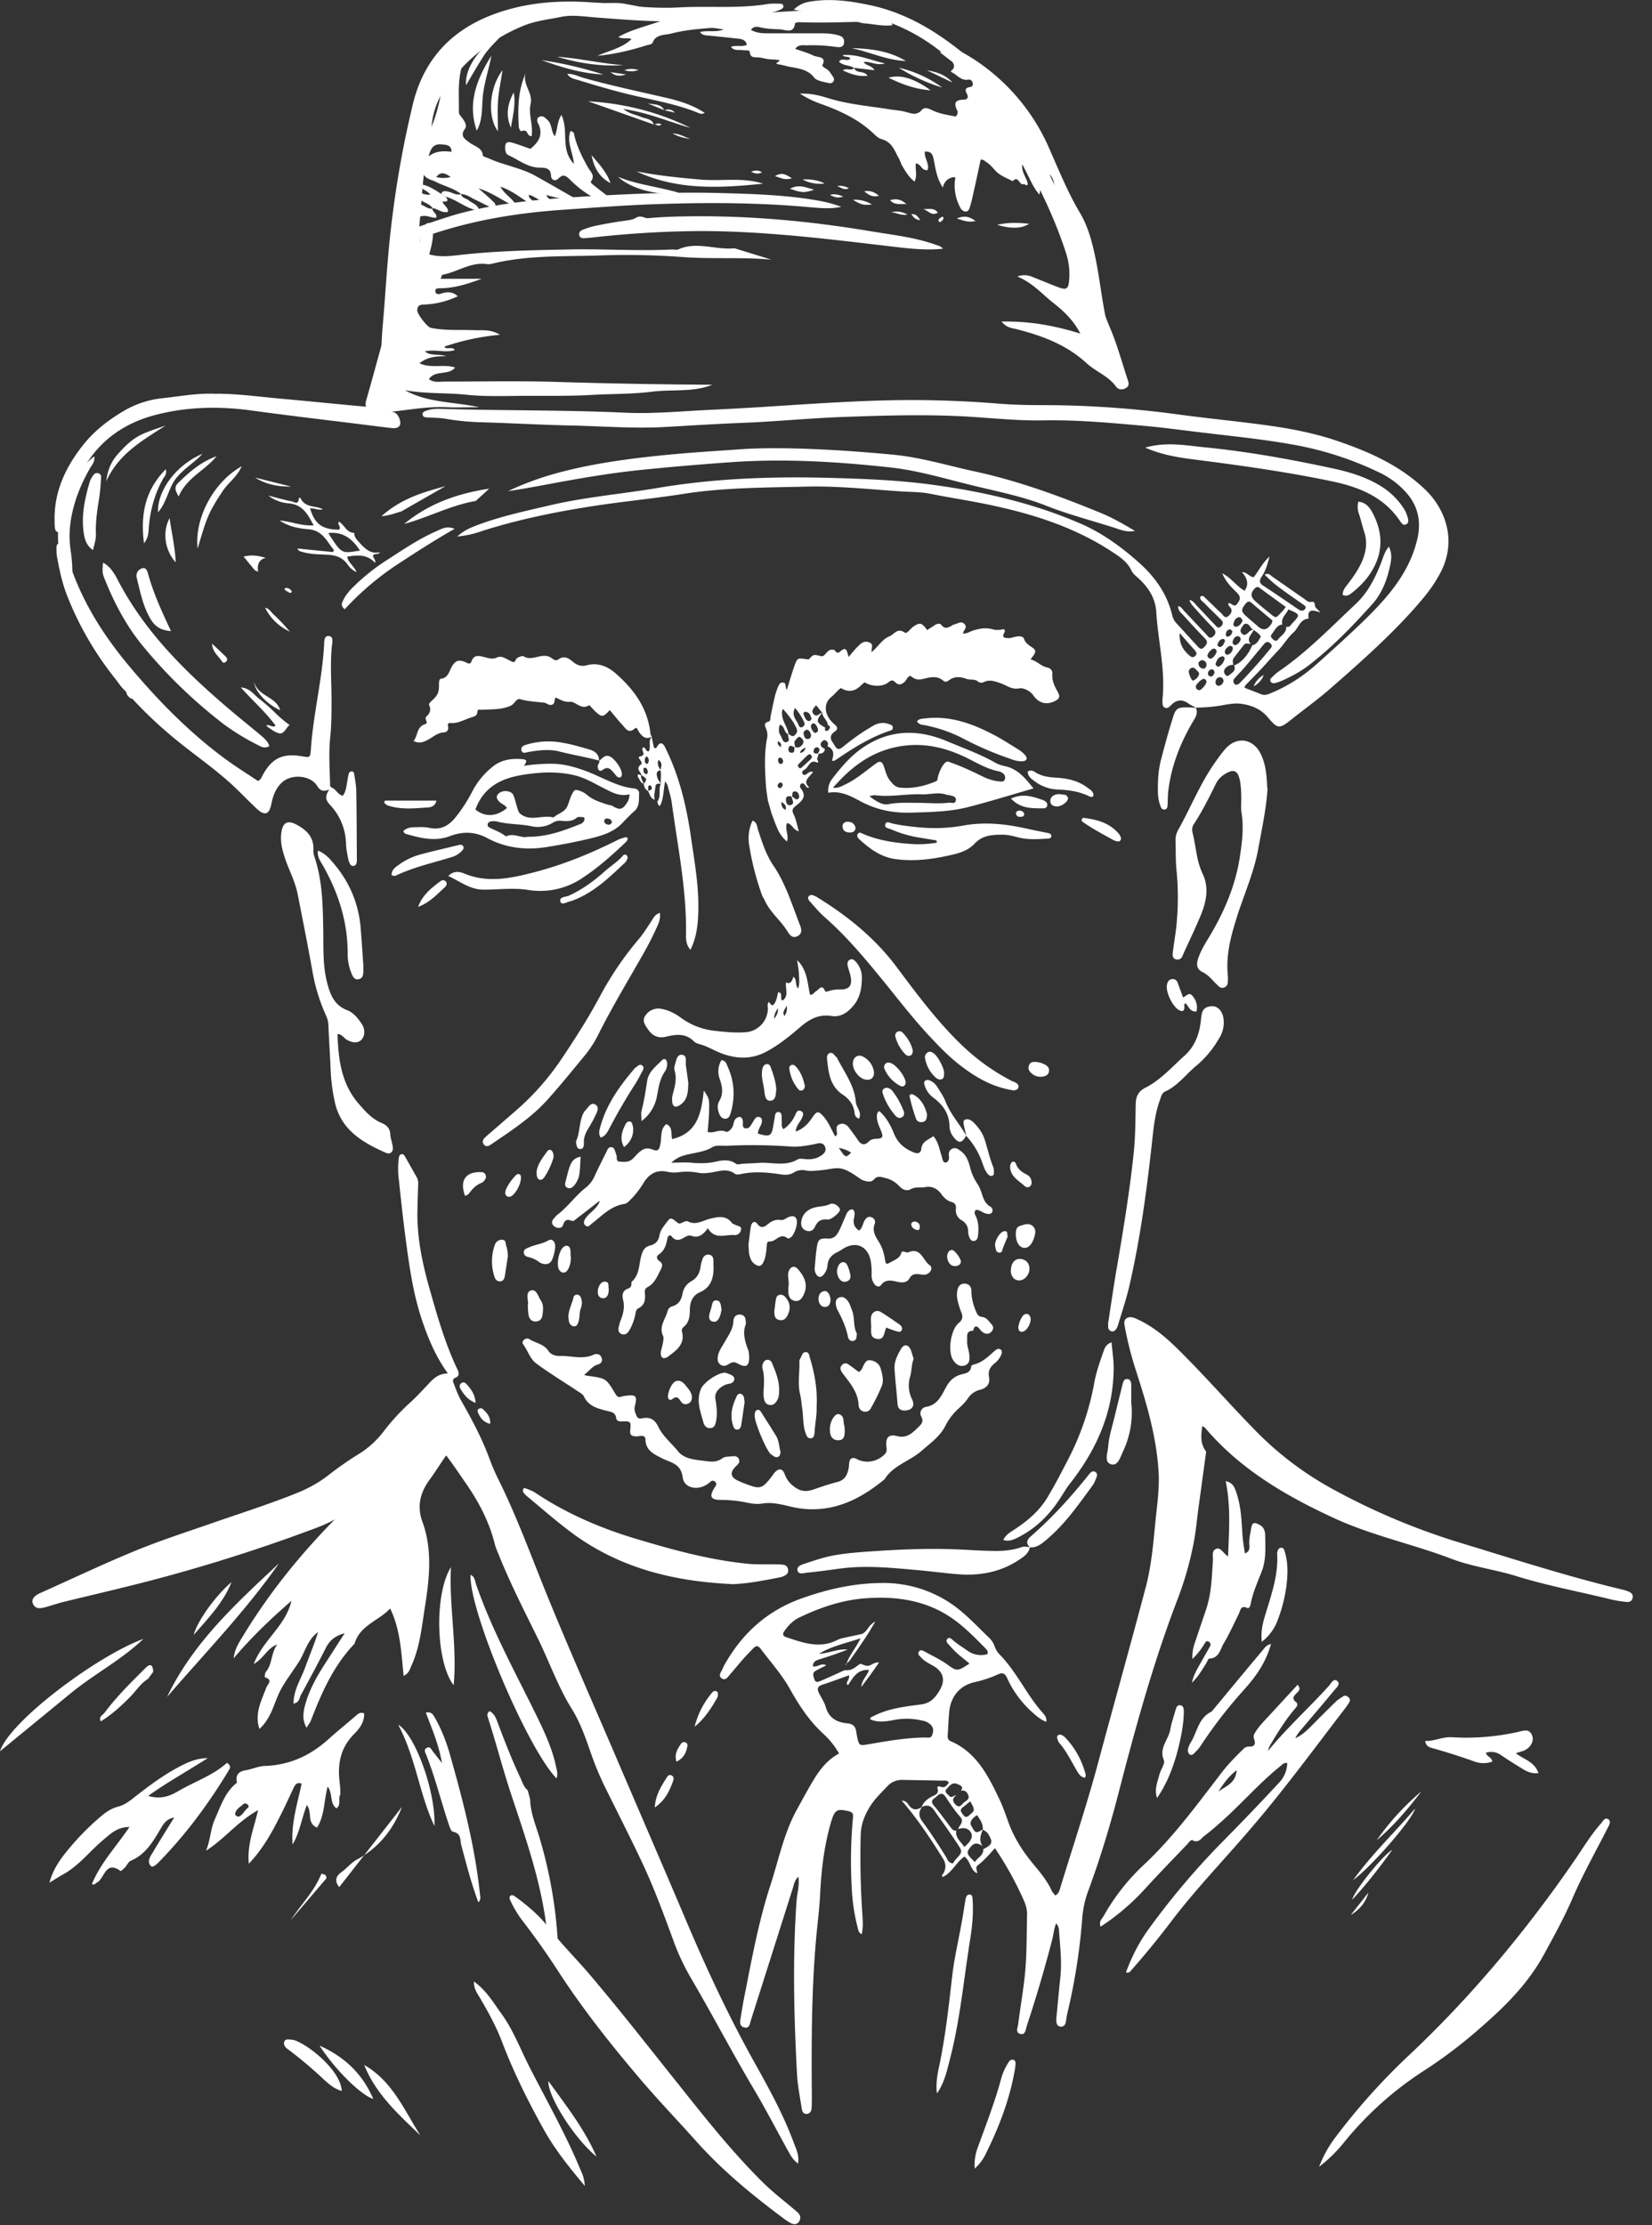
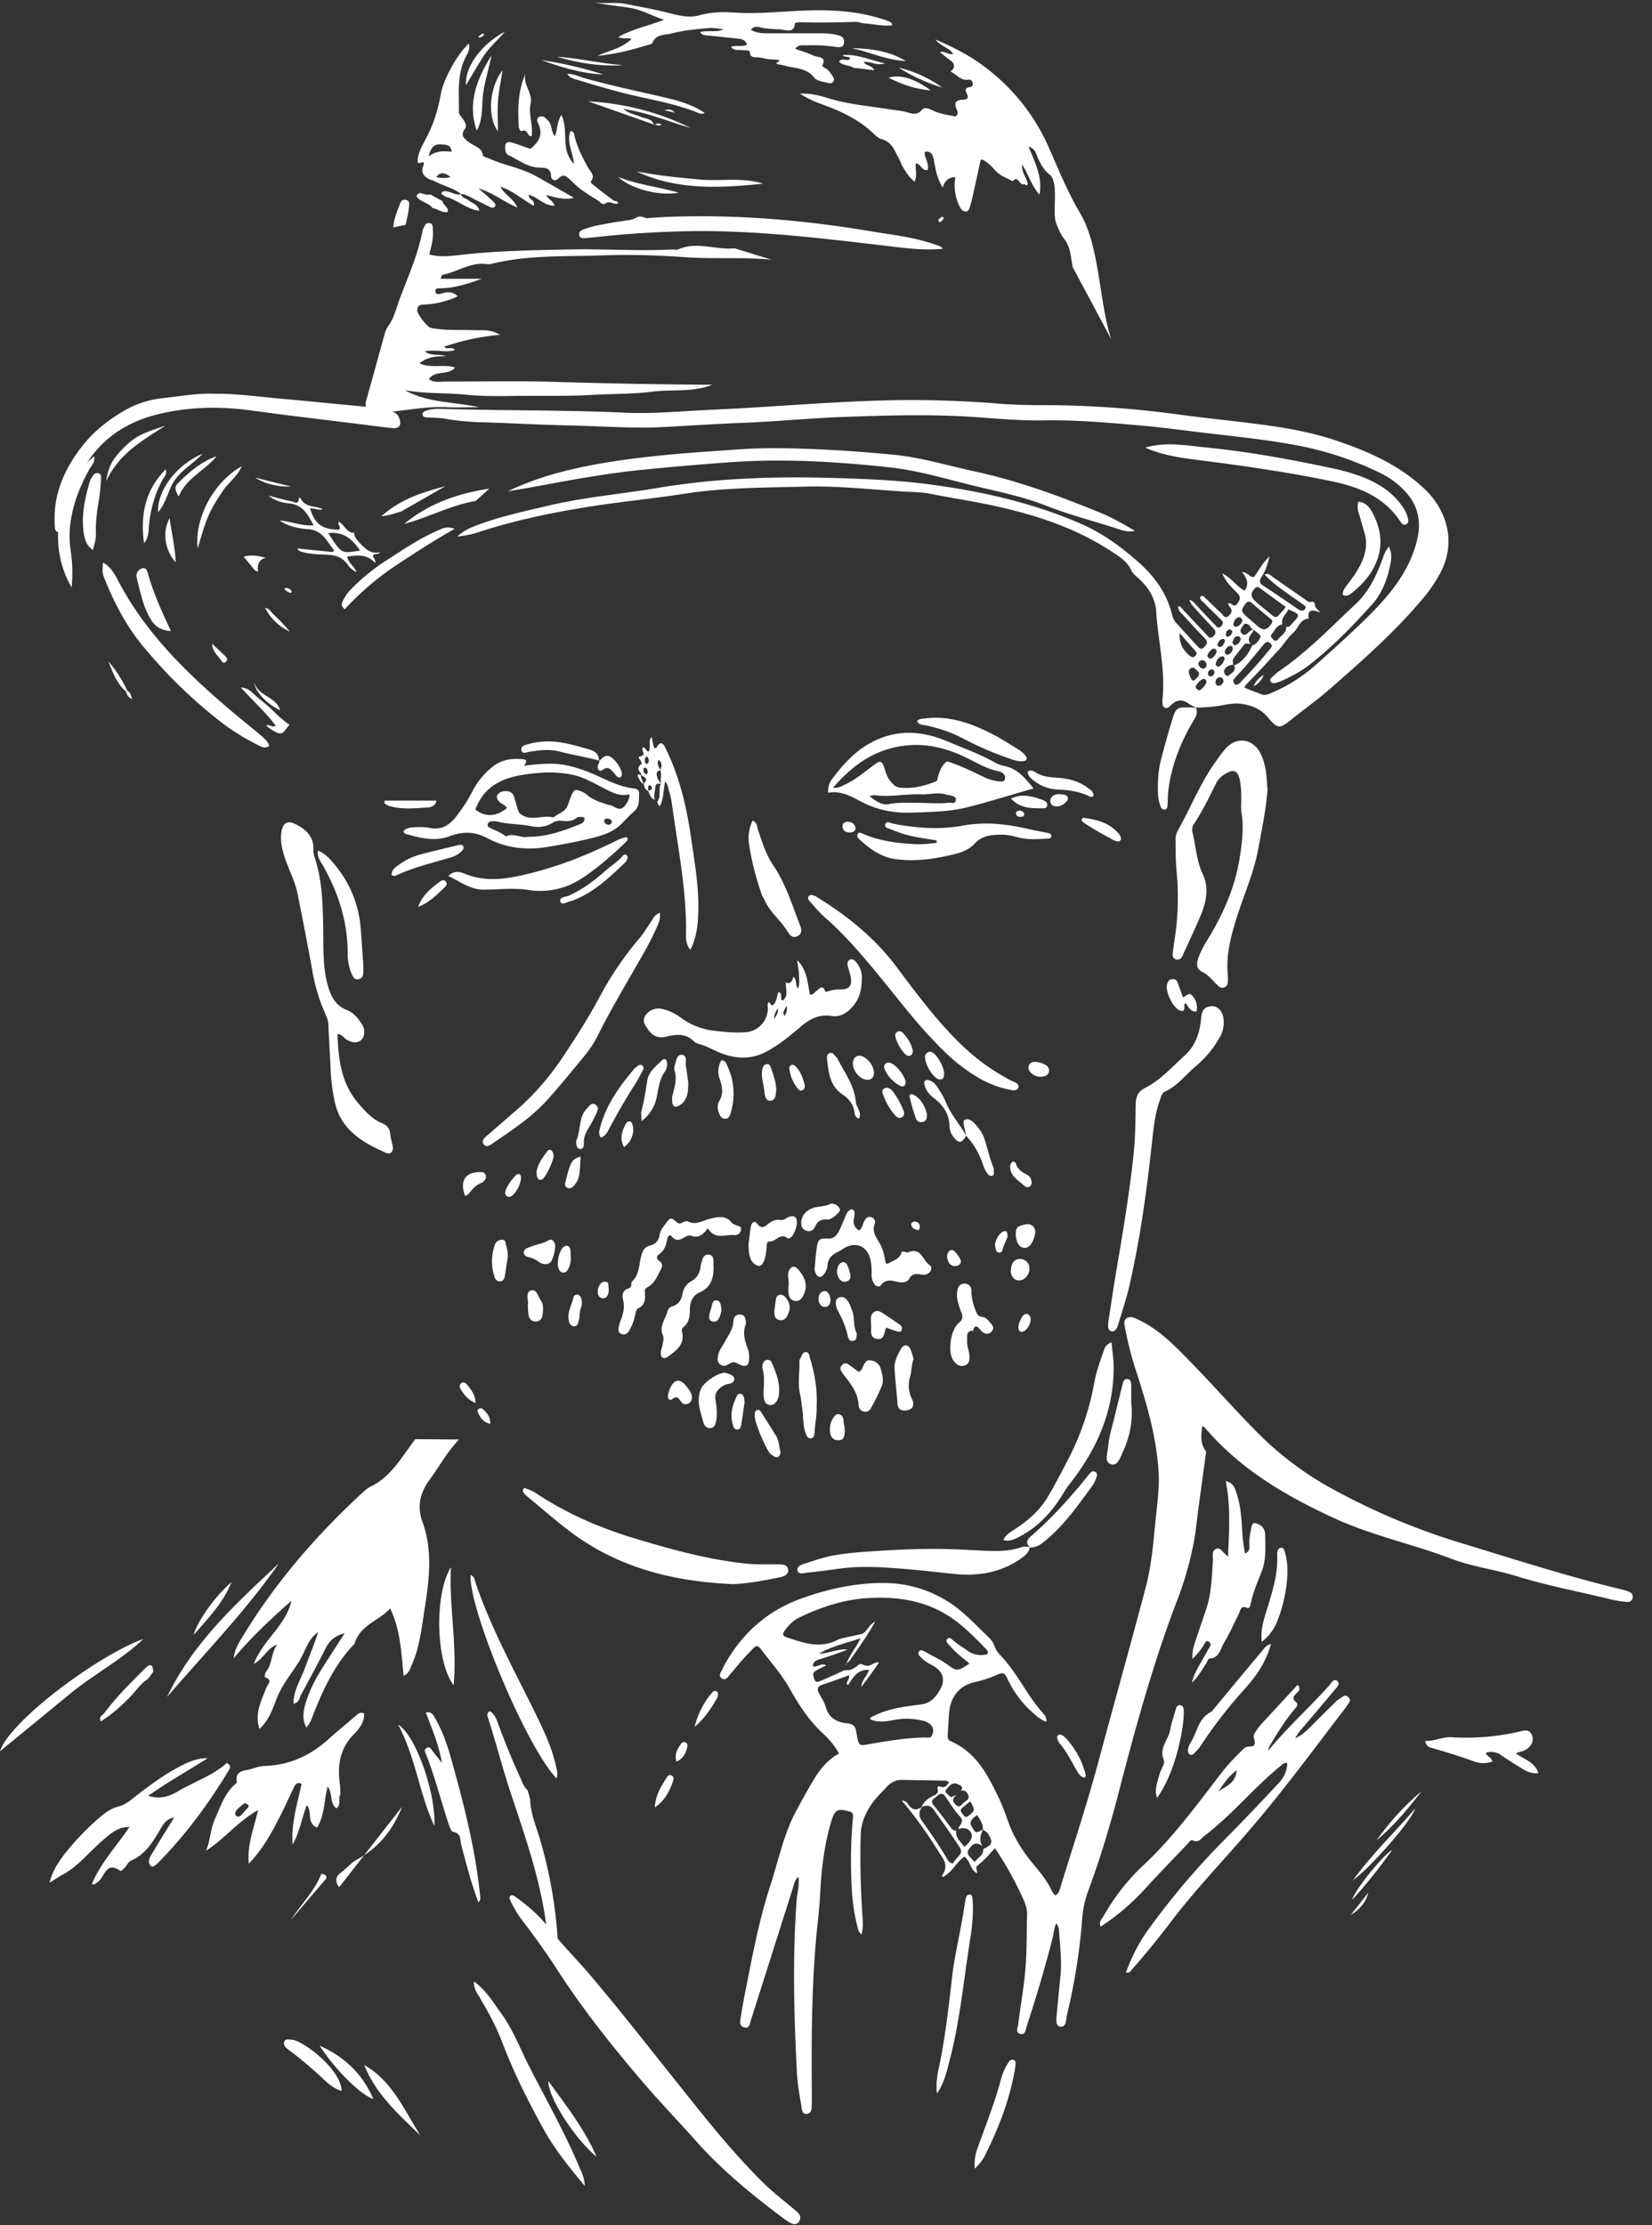
<svg xmlns="http://www.w3.org/2000/svg" width="49" height="66" fill="none">
  <rect width="100%" height="100%" fill="#333333" stroke="none" />
  <path d="M35.547 44.733c-.048.36-.074.646-.123.928a9.907 9.907 0 0 1-.522 1.84c-.703 1.846-1.225 3.744-1.717 5.65-.254.984-.548 1.96-.9 2.913a2.97 2.97 0 0 0-.184.822 17.916 17.916 0 0 1-.448 2.851c-.017.083-.026.171-.044.255-.017.066-.061.118-.136.118-.096 0-.131-.066-.14-.149a.956.956 0 0 1 .009-.193c.035-.378.07-.756.11-1.134.048-.457-.01-.91-.04-1.362a.34.34 0 0 0-.084-.224c-.07.154-.074.312-.114.462-.224.87-.478 1.73-.76 2.583-.03.096-.039.259-.17.237-.176-.026-.097-.189-.084-.294.07-.55.171-1.094.215-1.643.044-.54.035-1.081.049-1.622 0-.145-.04-.276-.097-.408a10.108 10.108 0 0 0-.856-1.547c-.167.185-.32.365-.51.51-.087.066-.008.154-.021.237-.207-.105-.19-.364-.374-.496-.245.162-.36.47-.64.602-.023-.013-.031-.035-.018-.053.117-.164.124-.328.022-.492-.369-.589-.75-1.169-1.225-1.718.119 0 .167.07.202.123.119.171.25.167.404.062-.105.137-.107.276-.005.417.255.347.492.707.716 1.072.04.066.057.167.202.189.018-.026.044-.075.079-.114.21-.229.215-.229.044-.484-.22-.334-.452-.654-.68-.98-.115-.162-.224-.158-.37-.096.053-.145.159-.228.29-.303.084-.044.238-.08.18-.25-.017-.053.031-.07.08-.053.131.057.193-.027.258-.114-.061-.093-.144-.058-.215-.062-.39-.009-.777-.013-1.167-.022a.583.583 0 0 0-.435.18c-.184.198-.382.382-.527.615-.158.26-.263.514-.272.844a25.33 25.33 0 0 0 .053 2.403c.013.171.017.347-.022.536-.08-.035-.097-.101-.114-.171a5.757 5.757 0 0 1-.185-1.253 13.8 13.8 0 0 1 .04-2.042c.008-.11-.013-.154-.123-.18-.356-.088-.417-.045-.527.316-.206.703-.29 1.419-.325 2.144-.022.452-.083.905-.123 1.357-.132 1.525-.136 3.05-.123 4.578 0 .119 0 .237-.004.356 0 .101-.022.21-.14.224-.128.013-.15-.105-.163-.202-.048-.32-.114-.641-.132-.967-.092-1.722-.136-3.44-.013-5.162.018-.224.092-.448.053-.703-.114.101-.132.233-.167.347-.413 1.3-.825 2.601-1.238 3.897-.035.11-.04.273-.21.224-.146-.044-.115-.188-.093-.307.044-.277.092-.554.15-.83.201-1.029.399-2.065.723-3.063.246-.751.396-1.533.778-2.236.166-.303.329-.606.509-.905.189-.316.417-.602.755-.782a2.399 2.399 0 0 0-.439-.558c-.435-.391-.746-.865-1.027-1.37-.242-.427-.571-.792-.86-1.178-.071-.093-.133-.101-.212-.022-.105.11-.21.215-.311.33-.128.144-.25.298-.378.443-.066.075-.14.211-.259.123-.114-.088 0-.198.035-.29a1.3 1.3 0 0 1 .106-.202c.518-.883 1.242-1.516 2.208-1.867.777-.281 1.58-.462 2.401-.466a3.557 3.557 0 0 1 2.415.888c.263.224.5.478.75.716a.645.645 0 0 1 .18.263.7.7 0 0 0 .172.273c.5.518.79 1.19 1.269 1.722.052.057.114.132.096.255-.18-.066-.311-.19-.443-.308a3.036 3.036 0 0 1-.72-.993c-.066-.136-.127-.171-.272-.105a3.53 3.53 0 0 1-.707.233c-.435.105-.694.43-.738.883-.022.224-.026.452-.044.68-.004.084 0 .146.088.185.755.325 1.102 1.002 1.431 1.692.114.233.198.479.286.725.17.465.434.87.75 1.247.202.242.4.484.532.774.022.048.061.083.1.136.11-.049.128-.15.154-.233.37-1.213.773-2.412 1.102-3.633.474-1.766.97-3.528 1.436-5.294.167-.638.22-1.3.285-1.96.048-.474.119-.944.092-1.423-.057-1.02-.338-1.982-.645-2.94a10.32 10.32 0 0 1-.351-1.348c-.018-.101-.057-.233.057-.295.11-.057.215-.008.334.049.53.246.943.637 1.347 1.045.733.738 1.418 1.52 2.147 2.263a9.654 9.654 0 0 0 2.243 1.7 20.007 20.007 0 0 0 3.881 1.63c1.572.479 3.135.984 4.733 1.366.075.018.145.04.215.07.075.036.119.097.097.185-.022.088-.093.123-.172.114a3.68 3.68 0 0 1-.447-.07c-.944-.233-1.901-.408-2.832-.698-.641-.198-1.313-.277-1.94-.519-1.133-.43-2.327-.68-3.434-1.186-1.444-.663-2.805-1.454-3.854-2.689-.013-.017-.035-.026-.084-.057-.035.277-.07.518.115.76m-.084.61s-.022-.004-.048-.012l.048.013Zm-7.327 9.583c-.127.088-.118.184-.013.285.114.106.171-.013.232-.065.066-.058.185-.097.137-.22-.035-.092-.101-.167-.22-.132.097-.136-.03-.167-.105-.202-.154-.07-.242.066-.32.15-.08.083.03.149.083.206.07.074.136-.027.206-.022Zm.79 1.015c-.074.167-.127.33-.009.496-.137-.105-.251-.104-.342.005-.154.18-.145.22.114.465.07-.136.26-.189.246-.382.277-.14.294-.206.15-.448-.04-.066-.106-.097-.163-.136.013-.172-.084-.299-.171-.426-.173.11-.229.22-.167.325.127.22.132.22.347.096l-.005.005Zm-.79.026c-.04.224.14.334.237.492.205-.17.27-.315.193-.435-.076-.12-.2-.152-.373-.096.026-.123.198-.207.053-.37-.163-.18-.294-.386-.43-.588-.088-.132-.172-.097-.26-.013-.079.074-.219.118-.087.272.17.202.329.422.491.637.049.062.088.123.18.105l-.004-.004Zm-3.266-4.903c.07-.272.276-.479.425-.795-.452.154-.869.237-1.233.461.29-.013.558-.154.852-.127-.268.105-.536.198-.808.281-.114.035-.22.066-.224.215.145.04.246-.114.395-.026-.119.061-.215.105-.307.158-.123.066-.07.167-.044.255.03.105.114.079.184.048.237-.1.474-.21.707-.316.053 0 .11 0 .158-.009.119-.026.202-.114.299-.176.044-.026.166.084.285.044.083-.026.158-.105.285-.088l-.263.374c-.088.118-.176.233-.263.351.013-.206.17-.325.228-.505-.33-.022-.461.202-.602.422-.017.026-.03.03-.052 0-.022-.088.088-.14.061-.264-.263.093-.522.194-.786.277-.166.053-.162.145-.096.268.07.136.158.264.197.409.092.32.338.443.628.47.18.017.25.092.272.25l.027.158c.057.255.07.26.324.216.562-.097 1.129-.198 1.704-.203.07 0 .153.031.193-.065.044-.11.053-.211-.03-.304a.461.461 0 0 0-.255-.131 1.979 1.979 0 0 0-.804-.027c-.25.049-.505.097-.746-.013.009-.075.057-.07.092-.092.444-.229.93-.286 1.41-.347.298-.04.43-.207.557-.418.184-.303.114-.558-.198-.733-.123-.07-.25-.132-.346-.238-.049-.052-.128-.11-.062-.188.048-.062.119-.018.176.013.224.127.46.233.671.386.277.202.294.194.646-.035-.132-.114-.264-.21-.382-.32-.097-.088-.18-.185-.268-.282-.04-.044-.044-.105.009-.145.04-.03.083-.004.114.022.145.132.312.233.47.343a.672.672 0 0 0 .592.101c.022-.088-.017-.127-.057-.167-.325-.33-.654-.668-1.04-.927-.782-.523-1.673-.633-2.577-.558-.668.057-1.309.277-1.919.571-.18.088-.311.229-.426.387-.061.088-.07.154.053.193.492.163.98.347 1.497.088a.86.86 0 0 1 .215-.07c.167-.04.338-.07.505-.11.18-.044.202-.268.417-.37-.241.431-.496.783-.742 1.134-.035.053-.092.093-.136.136l.018.018Zm3.679 4.042c-.088.07-.154.127-.22.176-.118.092-.03.167.026.241.07.088.128.027.185-.022.15-.127.154-.14.009-.395Zm6.699-32.432c-.075-.044-.154-.08-.224-.127-.189-.141-.36-.115-.522.048-.049.048-.093.1-.163.079-.092-.03-.088-.114-.088-.189v-.066c.093-.874-.131-1.722-.184-2.588-.022-.39-.22-.716-.51-.984-.087-.079-.188-.154-.236-.263-.119-.25-.334-.387-.553-.532-1.177-.778-2.498-1.173-3.864-1.445-.51-.101-1.023-.18-1.532-.282-.299-.061-.601-.052-.904-.074-.927-.062-1.857-.163-2.788-.14-1.212.03-2.424.026-3.626.214-.984.154-1.976.242-2.955.405-1.023.167-2.041.382-3.03.698a3.02 3.02 0 0 1-.737.163c.202-.18.382-.255.562-.325.698-.268 1.427-.422 2.156-.593 1.075-.255 2.177-.343 3.262-.528 1.672-.28 3.358-.338 5.044-.294.975.026 1.95.062 2.915.184 1.567.203 3.108.545 4.57 1.182.641.281 1.194.686 1.717 1.151.483.435.834.932.983 1.564a.486.486 0 0 0 .123.229c.206.224.408.448.615.672.061.066.114.136.206.04.088-.088.127-.159.018-.268-.215-.216-.417-.44-.62-.664-.065-.075-.166-.136-.17-.285.092.008.122.079.166.127.224.237.444.474.668.707.052.057.105.159.21.062.11-.101.066-.18-.022-.268-.202-.211-.4-.426-.592-.646a.472.472 0 0 1-.093-.167c.123.027.176.132.255.211.167.171.325.347.492.518.057.058.11.15.206.04.084-.101.013-.154-.048-.215-.154-.154-.312-.303-.461-.457-.053-.053-.127-.088-.127-.18.07-.08.118-.01.158.03.158.145.311.304.47.449.056.052.105.17.206.087.1-.083.149-.189.026-.298-.013-.014-.018-.04-.03-.08.091-.048.17.146.267.014.119-.154.11-.224-.04-.37-.162-.153-.311-.32-.399-.535.259.123.417.377.659.514.128-.164.103-.347-.075-.55.145-.008.206.132.347.15.145-.18.246-.409.47-.615-.062.237-.115.426-.229.593-.066.101-.092.184.035.268.352.228.698.47 1.045.703a.144.144 0 0 0 .057.03c.057.023.106.014.145-.035.048-.061 0-.096-.044-.127-.21-.15-.426-.294-.636-.452a3.465 3.465 0 0 1-.518-.444c.127-.057.17.022.228.061.312.216.623.435.935.65.061.044.14.115.193.102.127-.027.127.026.14.123.01.052.08.096.159.189-.229-.084-.4-.106-.347.18-.264.017-.299.28-.457.417-.17.15-.285.356-.443.523-.167.171-.32.351-.483.527-.163.171-.33.343-.496.514-.013.013-.013.035-.026.07.166.066.333.128.496.194.114.044.21 0 .311-.044.505-.211.957-.51 1.361-.874.523-.47 1.05-.94 1.546-1.437.64-.642 1.203-1.34 1.413-2.254.123-.532.013-1.01-.364-1.41a2.47 2.47 0 0 0-.755-.554 9.814 9.814 0 0 0-2.327-.786c-.913-.18-1.84-.273-2.761-.383-.646-.074-1.287-.166-1.936-.223-.98-.088-1.963-.176-2.95-.159-.65.014-1.3-.048-1.945-.092-1.33-.097-2.661-.057-3.991-.009-.975.035-1.945.132-2.915.172-.8.03-1.598.083-2.397.127-.9.048-1.796-.022-2.696-.044-.9-.018-1.796-.07-2.691-.097a7.089 7.089 0 0 1-1.098-.105c-.18-.03-.364-.026-.548-.04-.057 0-.119-.013-.128-.074-.017-.084.053-.106.114-.128.137-.048.277-.057.418-.052 1.817.057 3.635.03 5.452.114.847.04 1.686-.044 2.529-.084 1.923-.083 3.841-.272 5.769-.29a32.57 32.57 0 0 1 2.853.11c.408.031.821.04 1.234.04 1.387 0 2.766.1 4.14.29.781.105 1.567.18 2.353.285.773.101 1.545.238 2.278.492.944.321 1.849.725 2.59 1.433.589.562.97 1.511.448 2.486-.153.29-.342.554-.553.8-.82.97-1.773 1.806-2.726 2.64-.36.312-.746.59-1.12.888-.364.29-.412.303-.706-.048-.22-.264-.505-.37-.817-.41-.189-.021-.386.018-.58.054a4.646 4.646 0 0 1-.741.061l.013.009h-.009Zm1.703-2.324c-.083-.018-.092-.11-.158-.15-.07-.043-.118-.026-.158.04-.044.07-.11.14-.03.228.057.062.11.044.166-.004.057-.053.106-.105.19-.114-.05.14-.238.25-.093.43-.07-.008-.145-.044-.206.031-.097.123-.194.25-.29.374-.053.066-.035.14-.018.21-.162 0-.303.12-.272.233.018.057.08.132.136.084.088-.075.228-.136.158-.299.198-.061.417-.303.536-.593.14-.035.197-.15.255-.26-.044-.1-.145-.136-.211-.206l-.005-.004Zm.97-.088c.097.035.132-.044.18-.097.242-.254.242-.263-.118-.413-.057.15-.228.25-.176.448-.175.022-.224.18-.316.29-.057.066 0 .115.049.159.048.044.1.044.136 0 .087-.123.259-.198.246-.387ZM38.134 18a95.658 95.658 0 0 1-.773-.563c-.052-.04-.096-.03-.14.013-.132.137-.132.25.009.378.123.11.245.211.373.312.276.224.215.215.452-.03.022-.023.04-.053.083-.11h-.004Zm-.39.404a31.227 31.227 0 0 1-.61-.514c-.071-.062-.12-.066-.185.013-.15.189-.145.233.048.404.105.092.21.18.316.273.135.12.255.11.36-.027.035-.044.066-.083.066-.15h.004Zm-1.068 1.902c.058 0 .102-.053.145-.097.29-.303.571-.615.834-.94.049-.057.11-.11.022-.189-.096-.083-.153-.017-.21.053-.194.233-.382.466-.58.694-.092.106-.193.202-.28.308-.053.061-.01.171.07.18v-.009Zm-1.685-1.524c-.018.303.096.492.28.654.066.057.123.084.19.009.06-.066.013-.114-.027-.163a62.16 62.16 0 0 1-.439-.5h-.004Zm.382 1.41a.297.297 0 0 0 .18-.158c.044-.092-.044-.132-.088-.185-.04-.044-.088-.061-.14-.03-.066.039-.075.096-.053.162.022.07.04.14.105.206l-.004.005Zm.197.281c.066-.004.224-.189.215-.255a.09.09 0 0 0-.083-.083c-.066 0-.237.167-.233.233 0 .057.044.092.101.105Zm1.286-2.065c-.021-.053-.057-.11-.11-.1-.1.017-.144.109-.162.201-.008.044.044.088.08.08.1-.018.157-.093.193-.185v.004Zm-.724 1.37c.101-.039.158-.127.189-.227.013-.044-.022-.088-.066-.084-.118.018-.167.114-.197.215-.014.04.03.075.074.097Zm.158.418a.11.11 0 0 0-.096-.11c-.088-.004-.132.062-.14.141-.01.057.043.119.091.114.075-.004.128-.066.15-.145h-.005Zm-.382-.659c.066-.004.189-.158.176-.228-.009-.044-.044-.075-.088-.07-.07.004-.202.166-.18.224.013.04.044.07.092.074Zm-.246.04c-.057.017-.11.044-.114.1 0 .089.062.142.136.155.053.008.097-.049.101-.101.01-.088-.048-.132-.123-.154Zm1.142-.615c-.009-.049-.04-.088-.08-.093-.1 0-.14.08-.162.159-.017.061.04.114.084.105.083-.022.131-.092.158-.176v.005Zm-.237.28c0-.047-.022-.074-.053-.082-.066-.023-.189.092-.184.18 0 .048.044.087.083.079.088-.022.136-.097.154-.172v-.004Zm-.233-.223c0-.04-.026-.07-.057-.066-.101.004-.14.088-.167.171-.004.018.04.066.057.066.106 0 .128-.092.163-.167l.004-.004Zm-.312.927c0-.053-.035-.092-.074-.092-.07 0-.114.052-.119.123 0 .04.026.083.075.087.079 0 .1-.057.118-.114v-.004Zm.532-1.226c-.022-.017-.049-.053-.07-.053-.088.01-.124.075-.124.159 0 .03.022.066.057.057.084-.014.123-.075.137-.163Z" fill="#fff" />
-   <path d="M23.672 64.17c-.171-.123-.233-.264-.308-.395-.35-.633-.684-1.279-1.058-1.903-.627-1.063-1.198-2.157-1.822-3.22a6.784 6.784 0 0 1-.496-1.055c-.29-.79-.58-1.586-.94-2.35-.363-.773-.754-1.533-1.132-2.302a8.783 8.783 0 0 1-.404-.989c-.153-.439-.307-.878-.557-1.278-.395-.637-.645-1.344-.97-2.017-.4-.817-.817-1.625-1.16-2.469-.052-.132-.114-.259-.149-.395-.162-.65-.465-1.235-.843-1.78-.294-.426-.58-.86-.917-1.243-.123.009-.154.101-.21.158-.172.18-.348.36-.554.501-.562.387-1.084.83-1.624 1.248a4.46 4.46 0 0 1-1.16.641 50.061 50.061 0 0 1-4.943 1.569c-.847.22-1.703.417-2.55.624-.19.048-.374.114-.562.162-.132.035-.264.044-.334-.105-.057-.123.026-.238.202-.317.926-.413 1.844-.852 2.783-1.239.698-.29 1.418-.527 2.134-.773.887-.312 1.787-.593 2.66-.94.356-.14.69-.32.988-.553a9.76 9.76 0 0 1 .904-.629c.29-.18.532-.408.738-.676.237-.312.5-.593.79-.857.185-.167.351-.352.523-.532.149-.162.298-.316.584-.32-.356-.492-.571-1.006-.755-1.542-.286-.835-.4-1.705-.514-2.575-.07-.536-.127-1.076-.184-1.612a2.53 2.53 0 0 1 0-.681c.008-.044.03-.084.079-.093.052-.008.079.027.1.066.119.207.233.413.352.624.04.07.044.14.04.22-.01.281-.018.562-.023.843-.004.787.163 1.551.378 2.298.224.79.452 1.582.808 2.329.048.096.07.197-.049.246-.105.044-.087.105-.057.18.062.162.119.32.202.474.316.554.62 1.116.843 1.718.08.215.167.426.268.628.54 1.085.957 2.228 1.41 3.348.693 1.705 1.44 3.387 2.163 5.079.681 1.59 1.37 3.18 2.046 4.776.602 1.414 1.256 2.807 2.007 4.147.421.756.838 1.516 1.141 2.333.07.189.171.373.132.632v-.004ZM12.442 6.717c.496-.17.922-.32 1.36-.43 1.046-.264 2.108-.365 3.18-.435 1.435-.092 2.875-.163 4.315-.128 1.014.027 2.032.053 3.038.238.21.04.412.096.619.171-.33.075-.654.035-.98.009-1.567-.14-3.13-.14-4.701-.08-.896.036-1.791.106-2.687.168-1.308.096-2.594.312-3.841.738-.343.118-.272.114-.29.378-.044.628-.057 1.252-.092 1.88-.031.615.008 1.235.03 1.85.01.21-.039.351-.259.417-.18.053-.307.198-.465.294-.255.15-.395.08-.386-.224.017-.637.013-1.274.07-1.915.088-1.002.136-2.008.259-3.01a30.13 30.13 0 0 1 .641-3.576c.39-1.564 1.457-2.43 2.959-2.816.803-.207 1.62-.233 2.445-.167.83.07 1.66.189 2.494.14.874-.048 1.752.044 2.62-.1.115-.018.238-.01.356-.01.044 0 .093.005.106.058.017.066-.035.096-.084.118a1.312 1.312 0 0 1-.184.066c-.461.115-.922.233-1.405.207-.421-.022-.843.053-1.264.066-.878.035-1.752-.04-2.625-.106-.334-.026-.681-.083-1.002-.022-.386.08-.79.119-1.163.277a5.226 5.226 0 0 0-2.26 1.788 2.34 2.34 0 0 0-.444 1.169c-.022.25-.088.488-.132.734-.127.724-.158 1.458-.233 2.245l.005.008ZM24.273 22.35c.018.074-.07.14-.013.214.009.014.022.075-.03.049-.224-.097-.242.158-.374.22-.044.021-.092.074-.04.131.053.053.097 0 .137-.026.044-.03.083-.062.162-.044-.092.154-.33.26-.114.461-.07.031-.079-.022-.105-.048-.035-.04-.066-.101-.128-.062-.057.035-.04.11-.013.145.198.242.005.387-.145.506-.105.087-.131.131-.07.259.075.15.101.325.154.5-.167-.035-.189-.206-.347-.245-.08.175.061.355-.005.549a1.007 1.007 0 0 1-.285-.387c-.066-.15-.118-.303-.175-.452 0-.01-.106-.37-.106-.378-.022-.163-.052-.32-.061-.483-.027-.444-.049-.888.03-1.327a.488.488 0 0 0-.021-.317c-.044-.096-.075-.175.079-.215.057-.013.043-.114.057-.176.044-.202.083-.404.131-.602a2.34 2.34 0 0 1 .084-.245c.03-.066.061-.15.158-.132.1.017.044.131.105.215.08-.25.145-.483.224-.707.088-.242.092-.238.36-.203.03.005.061.018.088-.013.013-.017.03-.03.044-.048.1-.114.206-.035.32-.026.097.008.15-.176.281-.194.044-.004.092 0 .119.036.048.07.092.07.153.013.18-.163.198 0 .242.167.114-.128.197-.238.298-.334.084-.084.176-.154.317-.097.144.057.052.18.07.286.197-.159.307-.378.527-.466.14-.057.237-.268.456-.11.062.044.163-.114.25-.176.198-.136.255-.123.413.101.07-.048.145-.092.215-.14.066-.044.158-.08.207-.013.105.136.201.079.307.022a.227.227 0 0 1 .088-.04c.1-.026.201-.114.298 0 .088.101-.04.171-.052.273.114.008.201-.058.298-.088.189-.062.377-.093.575-.04a.54.54 0 0 0 .285.005c.062-.018.11.021.07.092-.096.162.031.162.124.167.083 0 .166-.04.254-.049.075-.013.18-.004.202.066.049.14.15.194.264.273.158.11.008.22-.066.342.189.044.307.202.492.238.087.017.162.087.153.184-.017.202.062.37.158.536.08.145.053.215-.092.281-.25.123-.479.049-.628-.171-.096-.136-.294-.233-.417-.211-.237.048-.39-.101-.575-.158-.158-.053-.303-.106-.461-.035-.061.03-.132.04-.184-.005-.101-.087-.233-.044-.334-.079-.21-.074-.386-.088-.566.062-.027.022-.101.022-.123 0-.211-.194-.448-.097-.668-.053-.136.026-.228-.03-.316-.101-.096.018-.11.105-.158.158-.083.088-.189.136-.28.044-.088-.088-.128-.088-.229-.004-.171.136-.51.118-.698-.01l-.119.106c-.175.173-.37.195-.583.066-.106.075-.18.18-.281.264-.26.21-.207.562.096.817.097.08.097.15.009.207-.135.087-.158.194-.07.32.026.035.048.075.07.11.066.114.132.114.233.03.294-.24.597-.46.93-.645a.526.526 0 0 1 .466-.022c.04.013.083.03.088.084.004.052-.027.083-.07.096-.585.19-1.094.514-1.594.852-.04.027-.088.062-.145.04.085-.214.04-.356-.132-.426.04-.07.013-.132-.044-.167-.052-.035-.105.009-.136.053-.044.066-.013.118.048.162a.232.232 0 0 0 .057.03c-.013.137-.114.142-.215.146.035-.062.101-.128.01-.185-.054-.03-.106.014-.12.066-.035.11.04.119.124.11h.008Zm-.781 1.278c-.088-.018-.185-.035-.18.096 0 .07.035.172.123.158.127-.017.088-.118.057-.202-.009-.017-.009-.044-.009-.061.026.017.053.03.075.053.035.03.07.052.11.026.039-.026.043-.07.03-.114-.017-.066-.061-.119-.132-.11-.092.009-.048.1-.074.154Zm.083-1.477c.092.04.163.014.22-.061.074-.092.022-.167-.049-.22-.07-.048-.105.035-.149.08-.066.065-.013.14-.017.215-.07-.01-.158-.11-.194.035-.013.057.018.118.07.123.146.022.088-.106.115-.172h.004Zm.812-1.014c-.061-.07-.118-.145-.18-.22-.087.1-.162.18-.065.272.087.088.149-.022.224-.044.008 0 .017-.008.03-.013-.202.237-.189.303.08.448 0 .031-.018.075 0 .084.056.044.096-.009.122-.044.044-.053.009-.092-.044-.119-.009-.14-.158-.22-.162-.36l-.005-.004Zm-1.005.632c.061.018.11.114.198.031.061-.062.083-.119.044-.202-.097-.215-.242-.391-.4-.571-.04.07-.03.118-.026.175.017.211.166.374.193.576-.145-.03-.101-.25-.26-.281-.043.123-.039.224.023.32.048.075.061.22.175.194.14-.03.014-.167.053-.246v.004ZM23.58 21c-.119.229.052.352.105.501.018.053.057.097.123.057.053-.03.07-.074.044-.136a1.695 1.695 0 0 0-.272-.426V21Zm.496 1.428c-.027-.066-.075-.07-.123-.026-.092.083-.18.176-.268.264-.026.026-.018.061 0 .087.03.049.07.035.105 0 .08-.07.158-.14.237-.215.031-.03.062-.061.053-.11h-.004Zm-.163-.786c-.035.035-.092.057-.079.118.018.066.027.159.119.159.07 0 .118-.058.1-.128-.017-.066-.043-.145-.14-.15Zm.08-.25c.06-.023.087-.053.07-.102-.031-.092-.066-.184-.19-.175-.03 0-.052.044-.039.07.04.079.053.184.158.202v.004Zm.267.294c.022-.075-.066-.233-.132-.233-.022 0-.061.03-.07.057-.026.07.062.228.128.228.026 0 .052-.035.074-.048v-.004Zm-1.032.892c-.008-.049-.03-.106-.087-.106-.049 0-.07.044-.062.092.009.044.026.088.07.093.044.009.075-.031.08-.08Zm-.052 1.208c0 .132.035.197.127.233.026-.115-.022-.172-.127-.233Zm-.027-.404c.022-.027.062-.058.066-.093.005-.04-.03-.088-.074-.079-.031.005-.07.053-.075.084-.009.04.026.074.083.088Zm.751-1.209c-.096.04-.15.07-.171.159.092-.014.132-.053.171-.159Zm-.746-.008c.035-.101-.005-.141-.075-.18-.035.087.026.123.075.18Zm-5.378 13.457c-.215.167-.426.334-.641.496-.053.04-.123.11-.158.097-.145-.057-.224-.049-.277.123-.03.096-.162.105-.254.04-.101-.075-.088-.163-.01-.247.032-.03.053-.07.089-.096.32-.238.544-.576.86-.817a.925.925 0 0 0 .263-.36c.115-.247.238-.488.356-.73.022-.048.053-.101.114-.105.08 0 .106.061.128.122.013.031.017.066.03.093.04.07-.022.202.097.215.123.009.263.026.373-.066.075-.061.132-.145.206-.206.11-.097.22-.154.382-.093.18.07.215.035.255-.162.018-.084.018-.172.026-.26.013-.118.035-.237.15-.324.197.083.131.285.17.443.756-.175.87-.777.94-1.44.158.228.167.254.158.601-.004.202-.026.409-.044.628.185.053.352-.096.54-.008.066.03.19-.088.22-.203.017-.074.03-.153.097-.202.07-.048.144-.052.18.049.013.04.008.083.008.127 0 .053-.004.11.066.127.057.01.11-.004.145-.052.053-.07.092-.145.14-.22.04-.061.101-.083.167-.048.053.03.053.088.044.145-.022.114-.118.206-.114.334.351.105.404.079.457-.246.017-.097.035-.194.048-.29.009-.062.044-.106.1-.106.058 0 .093.048.098.11 0 .066 0 .132.004.193.004.062-.022.128.048.207a.986.986 0 0 0 .356-.435c.026-.07.07-.15.167-.101.092.044.061.123.03.198-.052.127-.175.22-.188.408.228-.079.368-.233.487-.408.14-.211.189-.211.351-.022.145.17.224.382.334.575.07-.048.052-.092.048-.132-.009-.087-.03-.184.07-.224.114-.048.211-.004.286.093.092.123.184.241.267.369.088.136.194.175.317.052.065-.066.136-.083.228-.088.193-.004.22-.052.14-.241-.061-.15-.136-.295-.118-.466.004-.044.017-.083.07-.114.202.18.334.417.435.668.114.28.316.452.588.558.123.048.206.017.22-.097.021-.233.21-.272.36-.387.144.167.17.365.232.545.022.062.03.128.053.185.017.04.061.07.105.048.027-.009.053-.044.062-.07a.311.311 0 0 0 .008-.128c-.013-.1.022-.175.11-.21.092-.04.167.017.237.07.185.127.242.334.294.531.044.163.11.299.198.435.048.07.088.15.114.233.062.171.097.352.277.453.057.03.087.11.048.171-.04.062-.114.048-.176.035-.105-.026-.184-.114-.303-.11-.079.088-.004.163.022.238.066.18.062.36.04.544-.009.066-.04.132-.114.14-.075.01-.114-.047-.14-.109a.485.485 0 0 1-.036-.158.368.368 0 0 0-.193-.347.336.336 0 0 1-.171-.33c.013-.118-.018-.18-.136-.215-.128-.035-.22-.127-.299-.237-.114-.154-.268-.238-.47-.202-.145.026-.294-.018-.439.066-.123.066-.254 0-.346-.106a.807.807 0 0 0-.418-.233c-.118-.03-.215-.07-.32.044-.08.093-.198.07-.303.035a.35.35 0 0 1-.114-.057c-.637-.457-.65-.285-1.247-.241-.119.008-.237.022-.356 0a.458.458 0 0 0-.346.052c-.128.084-.264.084-.409.062-.395-.062-.794-.092-1.19-.005-.052.01-.122.018-.157-.008-.233-.18-.479-.075-.716-.04-.132.018-.255.03-.382.005a1.77 1.77 0 0 0-.549-.018.97.97 0 0 1-.355-.009c-.33-.075-.558.07-.72.343-.101.167-.22.32-.356.461-.061.062-.123.136-.21.15-.4.061-.66.351-.958.58-.057.043-.11.127-.189.061-.083-.07-.039-.163.014-.233.127-.171.329-.272.408-.488l-.013-.008Zm2.138-1.138c.232 0 .404-.013.57 0 .26.026.514.026.773-.035.189-.044.386-.062.562.061.062.044.123.018.184.009.163-.013.325-.013.483-.026.387-.036.79.118 1.168-.102.075-.043.189-.013.286-.008a.707.707 0 0 0 .316-.053c.175-.08.267-.184.22-.307-.067-.172-.22-.106-.334-.084-.233.044-.475.088-.707.066a15.708 15.708 0 0 0-1.875-.022c-.145.004-.316-.026-.426.04-.215.131-.448.153-.676.206-.18.04-.355.075-.549.26l.005-.005Zm4.965-.44c.198.3.206.304.364.145-.105-.079-.22-.11-.364-.145Zm-7.542 6.74c.053.013.074.022.096.022.536.075.54.07.808.514.053.092.088.136.189.105a.588.588 0 0 1 .127-.026c.312-.04.352.004.273.307-.027.106.008.19.048.282.035.074.07.1.171.079.22-.049.369.03.47.237.14.299.404.505.601.751.163.202.457.237.716.268.193.022.395.075.588-.07.075-.057.206-.048.312-.062.079-.008.158.014.184.097.03.084-.026.14-.083.193-.2.188-.176.336.07.444.061.027.119.053.18.075.465.18.51.171.817-.224.026-.035.048-.075.079-.106.118-.127.228-.118.29.049a.765.765 0 0 0 .28.373c.19.15.365.158.571.088.233-.08.47-.163.711-.224.215-.053.294-.202.334-.391.013-.062.013-.127.022-.193.017-.106.079-.15.184-.115.03.01.057.031.088.044.272.11.58.04.786-.175.061-.062.053-.132.044-.211-.031-.273.061-.387.316-.321.272.07.43-.07.592-.229.097-.096.22-.175.123-.355-.065-.119.014-.26.14-.282.33-.052.453-.312.58-.553.097-.185.211-.32.409-.391.14-.053.333-.035.355-.26 0-.021.049-.048.075-.052.241-.057.417-.224.593-.382a.444.444 0 0 1 .105-.075c.083-.03.154.035.132.123a.612.612 0 0 1-.202.29c-.132.11-.211.215-.176.413.04.198-.061.33-.272.382a.594.594 0 0 0-.356.255c-.07.101-.149.185-.237.264a1.82 1.82 0 0 0-.421.531c-.163.334-.452.527-.72.765-.351.303-.834.422-1.089.834-.685.567-1.44.958-2.366.883a2.945 2.945 0 0 1-.479-.083c-.263-.061-.522-.123-.799-.075-.167.027-.347-.008-.513-.044a3.852 3.852 0 0 0-.707-.066c-.294 0-.347-.1-.189-.351.044-.07.097-.127.017-.193-.083-.07-.136.017-.193.057-.298.224-.72.154-.764-.19-.052-.403-.35-.425-.592-.548-.246-.128-.5-.229-.51-.563 0-.079-.048-.118-.127-.11-.044 0-.088.014-.127.014-.184-.005-.215-.044-.193-.233.022-.189-.009-.224-.211-.211-.092.004-.197.004-.21-.097-.023-.175-.15-.184-.273-.215-.272-.07-.544-.132-.685-.43-.03-.07-.127-.115-.197-.163-.4-.268-.813-.518-1.203-.804-.207-.15-.26-.391-.4-.576-.07-.092.075-.224.185-.153.188.118.43.14.566.351.075.114.22.15.342.145.33-.009.663.114.993-.035.096-.044.202-.022.241.092.035.097-.018.172-.114.198-.167.044-.25.193-.404.303l.009.009ZM29.704 9.538c.82-.018 1.554.114 2.34.356-.22-.426-.523-.69-.839-.94-.316-.25-.584-.571-1.031-.752a.589.589 0 0 1 .465.018c.25.097.5.206.75.299.238.088.3.052.321-.19a1.99 1.99 0 0 0-.083-.799c-.409-1.287-1.05-2.469-1.704-3.633a8.232 8.232 0 0 0-1.76-2.153C27.017.738 25.665.26 24.133.334c-.185.009-.365 0-.588-.049a.838.838 0 0 1 .482-.237c.589-.1 1.164-.022 1.739.097 1.273.26 2.296.97 3.249 1.81.601.532 1.062 1.169 1.44 1.867.447.826.843 1.678 1.198 2.553.465 1.133.83 2.297 1.304 3.427.193.465.325.962.487 1.445.031.097.066.193-.044.26-.105.065-.224.056-.294-.036-.228-.32-.606-.448-.882-.703-.593-.545-1.317-.813-2.077-1.006-.131-.035-.28-.03-.439-.224h-.004ZM10.168 23.601c.105-.14.105-.299.136-.444.013-.074.022-.149.044-.22.008-.026.043-.052.07-.056.048-.01.079.026.088.074.022.163.057.321.061.484.013.68.013 1.362.018 2.047 0 .044 0 .088-.014.127a.101.101 0 0 1-.18.027.524.524 0 0 1-.065-.18c-.027-.137-.057-.277-.062-.418a1.738 1.738 0 0 0-.478-1.173c-.119-.127-.163-.246-.018-.448-.193.066-.276.026-.36-.11-.193-.316-.75-.364-1.032-.114-.197.176-.28.404-.329.655-.061.307-.193.355-.43.136-.198-.185-.386-.378-.58-.567-.583-.571-1.264-1.02-1.887-1.538-1.396-1.16-2.507-2.535-3.17-4.244-.14-.364-.22-.747-.29-1.129a1.014 1.014 0 0 1-.013-.162c.004-.093-.035-.22.101-.238.132-.017.14.106.167.198.351 1.327 1.053 2.46 1.927 3.497.847 1.006 1.765 1.938 2.823 2.715.312.229.645.435.953.642.092-.035.105-.101.136-.158.276-.514.597-.673 1.176-.572.233.04.242.04.26-.197.07-1.05.337-2.07.394-3.124.005-.101 0-.26.141-.246.14.013.105.171.092.268-.057.532-.017 1.059-.013 1.59 0 .37 0 .739-.035 1.103-.053.466-.022.927-.009 1.393 0 .053-.009.119.048.14.128.049.172.198.32.242h.01Zm9.158-1.748c-.18.092-.282-.014-.374-.145-.03-.044-.057-.159-.123-.101-.188.167-.267 0-.364-.101-.132-.141-.25-.295-.378-.444-.201.215-.237.22-.439.03-.061-.056-.162-.184-.175-.175-.237.154-.4-.119-.566-.101-.176.013-.281-.062-.426-.128-.049.066-.01.176-.101.211-.097.04-.163-.048-.237-.057-.242-.03-.479-.035-.716-.105-.11-.031-.162.14-.277.193-.28.128-.57.101-.86.123-.048 0-.123-.03-.127.044-.01.163-.123.154-.237.198-.19.07-.36.167-.571.15-.084-.005-.075.056-.062.109.018.092-.043.167-.114.167-.21.009-.347.154-.518.237-.114.057-.237.101-.395.018.136-.154.08-.413.342-.497.12-.035-.035-.158.036-.224.1-.092.153-.193.088-.334-.022-.048.03-.096.074-.136.185-.167.22-.25.215-.514 0-.057.013-.136.057-.14.224-.023.25-.242.33-.37.118-.197.228-.188.395-.123.065.027.14.093.184-.026.075-.21.233-.158.378-.123.127.03.232.075.373.013.14-.066.268.035.395.097.07.035.132.075.171-.04.013-.035.062-.061.101-.074.04-.018.097-.035.127-.018.268.167.562-.145.83.053.057.044.123.092.207.035.158-.119.294-.035.408.061.131.106.241.163.43.115.32-.084.602.022.86.246.527.465.922.997 1.019 1.718.009.052 0 .11.053.145l-.013.013Zm19.799 42.418a3.47 3.47 0 0 1 .505-.905 19.044 19.044 0 0 1 2.12-2.368c1.87-1.753 3.504-3.712 4.957-5.826.25-.364.478-.747.773-1.08.061-.066.114-.203.224-.132.096.066.021.18-.022.263-.352.694-.738 1.376-1.045 2.092-.25.58-.553 1.124-.852 1.674-.47.852-1.141 1.52-1.861 2.144a14.01 14.01 0 0 1-1.651 1.26 10.083 10.083 0 0 0-2.432 2.18 4.366 4.366 0 0 1-.72.698h.004Z" fill="#fff" />
  <path d="M23.738 65.765c-.005.15-.114.233-.229.193-.079-.026-.153-.079-.224-.127-.94-.699-1.84-1.433-2.625-2.311-.54-.607-1.102-1.19-1.629-1.806-.89-1.045-1.747-2.122-2.493-3.277a22.49 22.49 0 0 0-.992-1.406 3.201 3.201 0 0 1-.409-.664c-.022-.048-.044-.105.013-.145.04-.026.084 0 .119.022.377.273.724.563 1.014.94.356.462.773.875 1.155 1.319.851.997 1.655 2.025 2.471 3.048.878 1.099 1.739 2.215 2.744 3.203.286.281.606.523.909.782.083.07.171.137.176.229Zm13.859-42.379c-.035.58-.166 1.19-.28 1.81-.132.72-.44 1.38-.65 2.07-.172.553-.312 1.102-.246 1.687v.096c0 .101 0 .202-.119.242-.1.035-.158-.04-.22-.101-.13-.128-.245-.277-.416-.36-.18-.088-.18-.233-.132-.387.07-.215.184-.413.303-.606.46-.756.808-1.556.94-2.434.065-.427.118-.857.048-1.292-.027-.171 0-.347-.009-.518a2.72 2.72 0 0 0-.035-.422c-.062-.33-.189-.378-.465-.202a.691.691 0 0 0-.255.285c-.202.409-.404.817-.654 1.195-.062.092-.049.19-.027.281.097.396.11.809.294 1.191.194.409.106.83-.06 1.23-.155.37-.326.73-.493 1.094l-.052.119a.153.153 0 0 1-.185.092c-.092-.022-.11-.105-.1-.18.03-.26.074-.514.105-.773a8.344 8.344 0 0 0 .008-1.687c-.03-.304-.021-.607-.03-.91 0-.114.035-.215.088-.307.36-.642.632-1.332 1.053-1.938.105-.15.21-.303.33-.44.333-.39.825-.324 1.053.133.154.307.18.641.198 1.028l.008.004Zm-22.051-.672c.272-.044.518-.057.768-.062.377-.004.729.092 1.071.22.474.176.909.461 1.427.514.079.009.15.057.145.145-.009.189.022.391-.154.54-.123.106-.233.224-.347.343-.241.255-.566.36-.887.44-.46.114-.926.201-1.396.276-.592.088-1.176.018-1.703-.263-.39-.211-.746-.211-1.142-.062-.438.163-.873.048-1.303-.075-.027-.008-.04-.044-.066-.074.132-.14.298-.115.452-.123.105-.005.22 0 .325.022.369.079.614-.093.82-.37a4.48 4.48 0 0 0 .453-.711 2.25 2.25 0 0 1 .593-.725c.263-.22.584-.264.913-.229.158.018.079.106.026.198l.005-.004Zm3.13.843c-.303.08-.536-.061-.777-.184-.277-.14-.545-.303-.856-.378-.5-.119-.997-.097-1.506-.018-.663.101-1.19.36-1.436 1.033.286.233.628.215.935-.044-.057-.097-.175-.123-.245-.207-.044-.052-.075-.11-.04-.175.079-.14.338-.163.452-.04.066.07.14.51.21.576.304.272.673.035 1.002.127.132-.119.338-.154.417-.343.053-.118.145-.496.263-.474.123.022.229.07.32.15.168.144.374.206.576.276.061.022.123.018.184.053.193.118.281.105.391-.053.048-.07.101-.14.105-.29l.005-.009Zm-3.043 1.261c.589.013 1.094-.184 1.603-.386a.2.2 0 0 0 .074-.062.148.148 0 0 0 .027-.088c0-.044-.04-.048-.066-.048-.053 0-.123-.013-.158.013-.145.132-.32.11-.487.097a.387.387 0 0 0-.242.066.857.857 0 0 1-.623.096c-.338-.07-.685-.052-1.019-.14a.476.476 0 0 0-.193 0c-.088.017-.118.131-.044.171.167.092.351.145.5.272.224-.114.444.053.637.014l-.009-.005Zm2.516-.43c-.009-.08-.066-.101-.127-.11-.044-.009-.088.009-.097.053-.018.079.044.114.105.127.057.013.097-.018.123-.07h-.004Zm12.503-1.002c-.663.189-1.3.391-1.945.554-.535.136-1.088.145-1.642.162-.566.022-1.08-.079-1.58-.356-.277-.15-.575-.298-.918-.232a.576.576 0 0 1 .11-.405c.268-.351.553-.69.93-.944.791-.532 1.625-.54 2.472-.185.488.207.988.382 1.45.646.083.048.18.075.276.097.386.083.61.364.847.659v.004Zm-5.949-.022c.167.018.246-.04.33-.079.36-.163.65-.426.965-.65.246-.176.207.268.387.5.079.102.158.207.303.225.364.04.707-.04 1.04-.172.026-.008.07-.035.075-.052.026-.224.202-.585.325-.545.346.118.68.272 1.01.435.166.083.337.136.526.154.053 0 .114.008.136-.053a.155.155 0 0 0-.04-.18.305.305 0 0 0-.14-.07c-.333-.066-.623-.238-.922-.387-.654-.325-1.325-.483-2.067-.343-.8.154-1.388.602-1.928 1.222v-.005Zm1.085.25c.202.154.382.273.566.238.285-.057.575-.04.852-.04.311 0 .628.035.94-.004.078-.009.188.053.206-.075.013-.11-.097-.123-.18-.145-.031-.009-.066-.004-.097-.017-.246-.088-.492 0-.733-.01-.47-.021-.935.089-1.405.023-.03 0-.061.013-.158.03h.009Zm7.88-7.868c-.25.048-.412-.027-.575-.08-.69-.223-1.387-.399-2.063-.667-.712-.281-1.471-.426-2.217-.61-.808-.198-1.603-.44-2.437-.528-1.572-.171-3.148-.264-4.728-.15-.874.062-1.747.137-2.617.225-.948.096-1.883.259-2.818.435-.382.07-.76.14-1.146.197a8.789 8.789 0 0 1 1.502-.549c1.036-.277 2.098-.417 3.16-.523.742-.074 1.489-.118 2.23-.17.563-.04 1.125-.036 1.686-.023.94.026 1.88.092 2.815.18.834.075 1.628.321 2.44.497 1.287.277 2.507.725 3.719 1.221.338.136.659.316 1.036.54l.013.005ZM10.01 30.67c.026.747.11 1.468.627 2.065.202.233.4.457.69.576.153.066.241.162.25.338.009.127.061.255.075.382.013.136-.08.215-.202.163-.698-.308-1.34-.681-1.52-1.512a5.58 5.58 0 0 1-.122-.931c-.018-.444-.049-.887-.066-1.327a.775.775 0 0 0-.075-.312 5.367 5.367 0 0 1-.404-1.33c-.136-.757-.285-1.508-.434-2.26-.07-.364-.246-.689-.365-1.036-.088-.255-.158-.518-.118-.795.044-.299.184-.374.447-.233.299.158.527.373.501.756a.627.627 0 0 0 .04.22c.228.69.24 1.4.254 2.117.009.55-.022 1.103.127 1.643.093.343.22.624.575.765.198.074.33.245.444.417.1.154.092.343-.004.452-.101.115-.26.115-.444.01-.092-.053-.145-.168-.276-.168Zm13.644-2.183c.294.29.294.672.373 1.019.097 0 .123-.075.176-.105.088-.049.18-.233.272 0 .013.03.08 0 .119-.01a.99.99 0 0 1 .32-.043c.268.004.365-.106.32-.365-.021-.118-.065-.228-.091-.343-.014-.065-.005-.136.057-.17.083-.05.14.008.193.065.11.128.171.286.171.448 0 .316-.048.624-.277.875-.17.193-.368.316-.623.276-.382-.061-.667.101-.94.339-.311.268-.632.527-.996.72-.465.25-.944.211-1.405.018-.167-.07-.325-.163-.5-.22-.084-.026-.18-.044-.237-.101-.25-.255-.545-.211-.839-.14-.237.056-.404-.04-.527-.22-.083-.123-.189-.255-.074-.413a.457.457 0 0 1 .452-.198c.215.035.413.132.588.26.303.223.645.355 1.014.395.312.035.624.066.94.04a.713.713 0 0 0 .636-.682c0-.07-.026-.15.027-.215.057.057.096.176.184.022.057-.097.062-.207.097-.312.162.026.026.198.127.25.202-.145.07-.36.105-.54.103.056.174 0 .215-.167.114.084.044.229.14.352.053-.15.032-.282.027-.41-.004-.135-.03-.267-.053-.42l.01-.005Zm-.58 1.419c-.081.114-.118.218-.109.312.057-.088.119-.158.11-.312Zm.194.228a.384.384 0 0 0 .066-.303c-.035.062-.062.106-.084.154-.017.04-.026.079.018.15ZM6.427 11.678c.637 0 1.278.092 1.923.149.839.075 1.677.162 2.516.237.259.022.505.114.764.15.1.013.17.083.21.184.084.207.005.32-.21.299-.29-.031-.58-.07-.87-.106-1.093-.136-2.186-.263-3.28-.413-.952-.132-1.9-.118-2.83.119-1.05.263-1.85.874-2.314 1.876-.202.43-.347.887-.453 1.353-.013.053-.017.106-.03.158-.014.053-.044.101-.106.101-.083 0-.11-.061-.118-.127-.009-.066-.009-.127-.009-.193-.026-.88.33-1.622.86-2.285.343-.426.773-.751 1.247-1.024a2.86 2.86 0 0 1 1.107-.347c.526-.057 1.049-.158 1.598-.127l-.005-.005Zm26.438 27.59c.092-.593.171-1.15.268-1.704.188-1.108.373-2.22.491-3.34.053-.483.053-.97.062-1.458 0-.228.07-.395.28-.5.462-.234.8-.625 1.177-.963.316-.286.448-.677.483-1.103.022-.255.106-.342.32-.356.154-.008.3.123.339.334a.869.869 0 0 1-.128.624 3.01 3.01 0 0 1-.658.795c-.316.255-.558.607-.948.782-.093.044-.114.154-.145.246-.14.378-.185.778-.228 1.178-.159 1.463-.352 2.921-.685 4.358-.088.378-.215.747-.325 1.12-.013.04-.027.084-.049.119-.035.062-.087.105-.158.084a.132.132 0 0 1-.092-.12v-.087l-.004-.009Zm-11.169 7.715c-1.765-.083-3.323-.492-4.689-1.485-.478-.351-.926-.747-1.382-1.125a.542.542 0 0 1-.106-.118c-.013-.022-.008-.062 0-.088.013-.035.053-.03.084-.018.088.035.184.066.263.119.913.61 1.914 1.046 2.963 1.362 1.098.33 2.2.637 3.346.751.267.026.54.013.808.018.087 0 .175 0 .258.013a.154.154 0 0 1 .132.127c.018.084-.013.15-.092.19a.454.454 0 0 1-.118.048c-.518.105-1.04.202-1.471.21l.004-.004ZM27.97 7.377c-.57.057-1.107-.018-1.642-.08-1.892-.223-3.78-.456-5.69-.443a30.45 30.45 0 0 0-2.976.18c-.088.009-.172.022-.26.026-.083.005-.193.027-.219-.079-.03-.123.08-.162.171-.193.114-.04.229-.075.343-.097.847-.176 1.712-.26 2.577-.272 1.844-.036 3.67.127 5.492.43.672.115 1.352.18 1.997.414.07.026.145.035.207.118v-.004Zm2.116 24.967c-.637-.092-1.12-.378-1.572-.72-.355-.268-.663-.59-.966-.914-.522-.563-.987-1.178-1.475-1.77-.5-.611-1.014-1.213-1.611-1.736-.162-.14-.299-.312-.443-.47-.035-.04-.07-.093-.035-.145.035-.049.092-.053.144-.031.031.013.062.026.088.04.909.558 1.726 1.212 2.375 2.078.615.821 1.23 1.652 1.976 2.359.426.404.9.742 1.422 1.015.04.022.08.03.119.053.061.03.114.07.1.149-.008.057-.087.088-.127.083l.005.01Zm-10.515-5.276c.027.175-.03.303-.087.43a9.31 9.31 0 0 1-.413.809c-.444.782-.909 1.55-1.313 2.354a3.33 3.33 0 0 1-.421.655c-.36.435-.711.87-1.089 1.292-.483.54-1.084.927-1.673 1.33-.074.054-.162.093-.228 0-.066-.087 0-.166.062-.223l.882-.765a7.69 7.69 0 0 0 1.352-1.524c.422-.628.83-1.265 1.185-1.938a9.716 9.716 0 0 1 1.137-1.656c.132-.158.238-.338.352-.505.061-.088.092-.194.25-.25l.004-.01ZM30.547 45.89c-.031.175-.163.267-.299.36-.562.382-1.19.496-1.857.44-.386-.032-.772-.084-1.163-.12-.764-.066-1.528-.149-2.296-.048-.334.044-.663.092-.997.123-.096.009-.25.07-.28-.066-.027-.123.118-.171.214-.202.286-.092.575-.193.87-.246.456-.08.921-.106 1.387-.136.79-.049 1.576-.075 2.366-.036.303.014.606.036.909.04.303.009.606-.009.896-.11.087-.03.17-.009.254 0l-.009-.009.005.01Zm3.42-32.613c.614-.18 1.194-.066 1.773-.009 1.282.127 2.547.356 3.807.628.487.106.961.25 1.391.51.29.176.531.408.712.698a.87.87 0 0 1 .092.207c.026.083.061.184-.027.237-.1.057-.153-.044-.202-.114-.482-.703-1.207-.989-1.997-1.156-1.357-.285-2.726-.474-4.1-.65-.492-.061-.98-.145-1.458-.356l.009.005ZM27.79 24.928c-.22-.035-.444-.07-.663-.11a3.574 3.574 0 0 1-.707-.224c-.066-.026-.202-.035-.158-.154.035-.092.132-.035.202-.017.242.057.487.083.733.11.466.048.93.035 1.387-.049.655-.118 1.291-.04 1.928.106.18.04.36.075.54.11.061.013.14.026.131.105-.004.062-.074.07-.131.07-.281.014-.558.036-.839-.035-.158-.04-.312-.083-.478-.083-.303 0-.593.013-.83.268-.145.158-.356.25-.566.303-.589.145-1.186.238-1.796.15-.417-.062-.733-.295-1.036-.567-.048-.044-.105-.101-.07-.167.04-.08.11-.035.166-.01.483.207.997.273 1.515.304a3.36 3.36 0 0 0 .668-.044.26.26 0 0 0-.01-.061l.014-.005Zm-8.566-1.468c-.087-.039-.118-.118-.127-.206h-.009c.115-.145.11-.154-.065-.263l.008.017c-.013-.11-.197-.21-.013-.338.035-.022-.004-.101-.04-.145-.074-.097-.008-.075.062-.105.119-.049-.035-.172.03-.251.093-.009.067.11.168.119.088-.123-.027-.312.092-.43.022.113.048.228.07.324.062.022.075-.009.088-.035.079-.14.167-.127.233.005.087.175.166.35.237.531.272.686.43 1.406.535 2.135.106.73.237 1.454.22 2.193-.009.386-.044.777-.233 1.16-.127-.141-.136-.304-.132-.449.022-1.318-.245-2.6-.421-3.897-.022-.18-.084-.355-.127-.536-.01-.026-.031-.052-.07-.118-.058.268-.04.514-.154.73-.07-.01-.057-.08-.084-.12.132-.162.027-.369.11-.54-.018-.136.03-.272-.018-.404.036-.101.075-.202-.048-.299-.066.128.013.215.053.308-.136.022-.119.127-.092.215.017.066.07.123.105.184-.075 0-.158-.017-.162.097-.01.128-.057.25-.018.378-.132-.04-.15-.167-.202-.264a.323.323 0 0 0 .062-.017c.065-.027.061-.08.03-.128-.009-.013-.044-.026-.052-.017-.044.026-.036.07-.031.11v.066l-.005-.01Zm-.008-.566c-.013-.061-.027-.119-.084-.123-.057-.004-.048.053-.044.088 0 .057.035.096.093.105.013 0 .026-.048.04-.066l-.005-.004Zm-.031-.461c-.057.03-.061.087-.057.14.004.04.017.093.07.08.018 0 .04-.049.044-.075a.155.155 0 0 0-.057-.141v-.004ZM29.76 45.67c.084-.168.233-.238.36-.326.365-.241.694-.523.927-.896.22-.36.413-.734.606-1.107a8.04 8.04 0 0 0 .803-2.32c.057-.32.167-.628.273-.931.035-.11.079-.22.241-.277.022.268.062.51.062.751 0 1.314-.51 2.439-1.304 3.45-.101.127-.18.267-.268.403-.325.51-.742.927-1.29 1.195-.124.062-.256.115-.414.062l.005-.005Zm-4.288-9.17c.105-.061.11-.18.158-.272.044-.08.092-.154.197-.132.101.022.15.119.119.202-.088.229.035.391.14.567.088.15.136.316.163.488.026.171.04.153.202.066.123-.066.237-.106.285-.264.022-.08.15.009.198-.009.386-.167.439.242.64.378.123.083.01.277-.162.285-.052 0-.105-.013-.158-.017-.11-.009-.206 0-.272.114-.07.128-.18.145-.334.119-.17-.035-.369-.11-.518.092-.052.07-.14.04-.193-.026a.45.45 0 0 1-.083-.308c0-.14-.005-.281-.035-.417-.088-.404-.43-.554-.786-.343-.066.04-.128.084-.194.114-.166.08-.276.19-.294.387a.482.482 0 0 1-.127.294c-.079.084-.15.07-.21-.026a.321.321 0 0 1-.04-.22c.017-.193.03-.386.061-.58.035-.228.075-.268.32-.255.176.01.264-.087.33-.215.07-.131.123-.276.184-.413.036-.079.058-.167.137-.215.065-.044.127-.026.144.057.01.053 0 .11-.008.158-.044.167 0 .295.145.391h-.01Zm-4.474-.074c-.14.193-.28.307-.492.228-.065-.022-.122 0-.184.035-.136.08-.263.15-.4-.017-.06-.075-.118 0-.127.066-.035.184-.083.355-.254.47-.097.066-.044.153.008.189.128.083.097.17.044.272-.1.189-.18.4-.382.505-.083.044-.092.101-.083.185.018.18 0 .347-.189.443-.088.044-.083.145-.105.229a1.477 1.477 0 0 1-.18.448c-.053.08-.127.127-.22.088-.096-.04-.105-.128-.079-.22.018-.075.035-.145.066-.215.07-.185.11-.37.062-.571-.04-.15-.018-.286.149-.343.079-.026.096-.075.096-.145 0-.022 0-.053.014-.061.259-.233.197-.58.311-.861.044-.115.114-.18.224-.207.167-.04.255-.136.286-.312.022-.14.118-.255.202-.365.118-.162.136-.162.316-.013.052.044.083.044.136.018.057-.027.14-.07.18-.048.241.127.434-.018.658-.075.215-.053.474-.119.654.123.022.03.075.04.11.061.062.035.171.027.163.128a.186.186 0 0 1-.202.171c-.264-.026-.575.154-.786-.206h.004Zm-7.7-10.447c.175-.167.342-.123.483-.066.693.285 1.374.136 2.059-.04.865-.224 1.677-.558 2.471-.954.075-.04.159-.061.242-.088.017-.004.04.014.061.018.014.075-.044.119-.088.163-.386.364-.78.716-1.224 1.01a2.226 2.226 0 0 1-1.633.374c-.444-.07-.883-.009-1.326-.009-.4 0-.69-.241-1.045-.404v-.004Zm27.899-9.763c.097.198.075.378.035.558-.087.417-.237.817-.522 1.138-.584.65-1.194 1.283-1.888 1.819-.241.184-.509.33-.781.452-.07.03-.14.057-.215.075-.049.009-.11.013-.14-.049-.023-.048.004-.087.034-.114.07-.066.14-.136.22-.189.834-.57 1.532-1.3 2.265-1.985.373-.348.593-.791.773-1.261.057-.145.092-.303.215-.44l.004-.004ZM22.324 24.34c.132.056.127.162.153.25.123.378.242.76.47 1.094.347.514.532 1.107.751 1.678.053.136.14.312-.044.404-.184.093-.263-.096-.342-.21-.194-.286-.47-.51-.62-.831-.03-.07-.078-.132-.1-.202a8.132 8.132 0 0 1-.373-1.472 1.22 1.22 0 0 1 .105-.716v.004Zm5.466 37.743c-.03-.246 0-.487.053-.733.193-.901.294-1.815.399-2.729.066-.571.202-1.129.299-1.691.035-.202.065-.404.1-.607.014-.066.044-.136.119-.131.083 0 .083.083.088.149.03.413-.013.822-.08 1.23-.184 1.164-.293 2.342-.588 3.489-.092.355-.166.716-.39 1.032v-.009ZM9.426 25.227c.228.088.364.255.5.417.457.55.716 1.182.773 1.894.03.369.052.733.079 1.102v.163c-.005.097-.009.206-.128.237-.14.035-.188-.075-.228-.18a1.497 1.497 0 0 1-.11-.536c.01-.958-.267-1.832-.737-2.658-.07-.123-.171-.246-.145-.435l-.004-.004Z" fill="#fff" />
  <path d="M21.165 37.594c0 .321-.083.598-.413.738-.21.093-.285.282-.29.501 0 .198-.017.391-.188.528-.049.039-.057.083-.044.14.092.373-.171.554-.413.734-.136.1-.233.035-.215-.132.009-.084.044-.167.057-.255.013-.075.035-.162.009-.224-.132-.281.07-.492.132-.734a.196.196 0 0 1 .127-.14c.206-.057.285-.194.32-.391a.523.523 0 0 1 .26-.36c.184-.102.25-.255.276-.449.009-.066.03-.127.048-.188.027-.093.088-.154.185-.15.105.005.145.084.145.18v.194l.004.008Zm6.032-16.198c.07-.088.163-.075.246-.088.733-.088 1.387.15 2.02.48.258.135.504.294.75.447.075.044.14.102.198.168.074.087.044.167-.075.175-.154.014-.298-.044-.439-.096a9.65 9.65 0 0 1-1.277-.55 4.198 4.198 0 0 0-1.186-.422c-.083-.013-.175-.013-.237-.119v.005Zm8.271-.409c.075.158 0 .281-.083.413-.378.642-.645 1.323-.733 2.065-.018.14-.01.281-.022.422 0 .053-.014.114-.084.123-.061.009-.1-.03-.118-.084a1.207 1.207 0 0 1-.08-.347c-.012-.36 0-.716.093-1.063.1-.386.206-.773.325-1.155.11-.37.14-.387.522-.378.066 0 .128.009.193.017l-.013-.008v-.005Zm-6.783 18.782c-.008.145.053.277.066.413.013.132.013.277-.145.32-.145.045-.254-.043-.329-.153-.176-.25-.083-.905.158-1.107.11-.092.136-.176.084-.303a2.396 2.396 0 0 1-.123-.404.733.733 0 0 1 0-.26c.021-.114.083-.206.215-.202.131 0 .202.097.202.211 0 .198.044.382.118.567.044.105.066.197.206.21.128.014.194.133.273.216.057.062.066.136.009.206-.062.08-.145.097-.233.053a.387.387 0 0 1-.119-.105c-.096-.123-.166-.128-.202.04-.224 0-.17.162-.18.29v.008ZM8.297 15.438c.334.027.646.167 1.006.145-.171-.325-.325-.62-.742-.654a1.12 1.12 0 0 1-.602-.229c.229.057.457.123.69.171.07.014.197.115.215-.074 0-.04.04-.044.057-.009.136.281.443.202.654.316-.127.044-.25-.04-.378-.022.14.462.36.624.857.629.087-.08-.066-.154 0-.238.162.088.223.334.452.33 0 .136.092.22.175.312.158.171.32.325.593.264-.061.087-.158.026-.206.092-.018.079.088.114.057.224-.233-.26-.518-.233-.826-.185.031.185.202.273.277.462a.666.666 0 0 1-.272-.238c-.15-.202-.343-.268-.584-.28-.246-.014-.496-.01-.738-.08-.061-.017-.131-.022-.158-.105l1.05.105c.013-.017.021-.04.035-.057-.215-.25-.33-.584-.76-.62-.29-.021-.593-.083-.847-.254l-.005-.005Zm1.44.374c.409.641.396.602.94.518-.224-.347-.505-.571-.94-.518Zm30.551-.932c.202.018.317.14.404.295.294.536.352 1.08.066 1.638-.154.304-.382.55-.645.76-.075.058-.15.128-.285.075-.01-.132.074-.228.149-.325.153-.198.294-.4.4-.624.135-.294.192-.593.091-.91-.057-.175-.096-.35-.153-.527a.607.607 0 0 1-.026-.377v-.005ZM33.55 41.57a2.685 2.685 0 0 1-.237 1.472c-.08.167-.15.453-.36.387-.211-.062-.097-.339-.084-.514.022-.303.119-.593.189-.888.079-.325.158-.65.241-.975.018-.075.044-.158.14-.15.093.005.11.093.115.167v.497l-.004.004Zm-8.07-.883c.07-.04.088-.092.11-.14.049-.097.092-.22.22-.202.14.017.268.096.311.246.049.167.097.347.036.51a5.46 5.46 0 0 1-.325.663.183.183 0 0 1-.22.101c-.096-.026-.14-.105-.145-.193-.017-.343-.21-.598-.408-.853-.04-.052-.079-.1-.11-.158-.03-.062-.026-.127.027-.176.052-.053.114-.066.175-.026.105.07.207.15.32.233l.01-.005Zm3.434 23.646a1.419 1.419 0 0 1 .087-.637c.246-.681.51-1.354.698-2.057a1.69 1.69 0 0 1 .233-.496.117.117 0 0 1 .11-.053c.066.009.083.062.079.119 0 .066-.013.127-.022.193-.154.879-.474 1.705-.87 2.5-.07.145-.162.272-.32.422l.005.009ZM22.201 36.91c.022-.163.04-.348.07-.528.027-.14.114-.185.19-.084.105.141.206.102.293.027.123-.101.242-.167.404-.14.088.012.158-.058.237-.089.158-.061.25 0 .242.176a.84.84 0 0 1-.123.365c-.035.061-.123.118-.158.088-.22-.176-.343.114-.527.096-.084-.008-.084.084-.088.15-.013.15-.026.303-.088.444-.066.15-.14.167-.272.075a.345.345 0 0 1-.127-.185c-.013-.04-.03-.084-.035-.123a4.65 4.65 0 0 1-.018-.277v.004Zm-8.714-21.226c-.633.36-1.194.725-1.756 1.094a8.473 8.473 0 0 0-1.506 1.292c-.128-.105-.084-.176-.057-.242.066-.149.167-.276.28-.39a6.153 6.153 0 0 1 1.063-.849c.47-.303.935-.62 1.453-.843.136-.062.281-.154.518-.062h.005Zm17.069 30.214c-.132-.114-.106-.22.013-.325.614-.532 1.159-1.134 1.668-1.762.035-.044.066-.088.101-.123.04-.04.088-.066.145-.035a.11.11 0 0 1 .048.14c-.035.093-.066.19-.123.264-.443.602-.865 1.217-1.462 1.687-.127.101-.25.163-.408.15l.013.008.005-.004ZM24.22 41.68c.018.25-.043.527-.06.809-.005.079-.018.162-.11.17-.088.01-.124-.065-.15-.14-.092-.237-.066-.492-.105-.738-.022-.145-.031-.294-.066-.44-.075-.32-.005-.645-.018-.97 0-.022.005-.044.018-.062.053-.074.057-.21.175-.206.106.004.101.127.128.202.131.435.21.883.193 1.37l-.005.005Zm-2.098-2.403c-.105.246-.026.514.075.778.017.048.017.106.022.158.017.304-.084.374-.347.224-.11-.061-.18-.026-.264.027-.079.048-.158.07-.241.009-.092-.07-.088-.167-.07-.264.03-.154.123-.273.197-.404.11-.198.25-.379.26-.62.004-.119.074-.207.21-.194.14.014.158.123.158.277v.01Zm-.606 1.441c.031.009.084.022.132.044.057.026.127.057.132.127.004.088-.062.137-.14.15a.568.568 0 0 0-.264.114c-.114.093-.185.198-.154.36.035.203.057.405.022.612-.022.11-.04.224-.176.233-.118.008-.18-.08-.206-.172-.088-.33-.22-.655-.066-1.002.088-.189.496-.475.72-.47v.004Zm5.58-.408c-.061.167-.053.343-.096.505a.907.907 0 0 0 .052.686c.092.193.009.316-.193.334-.136.009-.224-.04-.237-.194-.026-.342-.066-.685-.088-1.028-.017-.224.084-.422.193-.607.088-.15.215-.132.286.027.035.088.057.18.087.277h-.004ZM2.753 16.313c-.207-.15-.246-.343-.273-.532-.07-.514.04-1.01.185-1.503a.555.555 0 0 1 .057-.114c.044-.074.092-.158.197-.127.097.03.08.118.075.193a5.815 5.815 0 0 1-.044.483c-.057.374-.123.747-.105 1.13.004.153-.044.298-.088.47h-.004ZM17.82 33.741c-.08-.114-.04-.22-.014-.32.18-.664.571-1.204 1.006-1.718a.201.201 0 0 1 .048-.044c.057-.04.119-.119.198-.049.057.053.017.123-.013.176-.066.123-.128.25-.207.37-.268.417-.518.847-.75 1.287-.062.118-.123.254-.273.298h.005Zm7.665-.558c-.119-.04-.132-.118-.14-.193-.031-.233-.163-.4-.347-.523-.382-.25-.422-.65-.466-1.045-.009-.075 0-.163.084-.19.087-.026.127.062.18.11a.17.17 0 0 1 .04.049c.21.417.508.8.548 1.291.013.167.189.3.096.497l.005.004Zm-13.869-7.239c0-.141.101-.216.207-.29a1.94 1.94 0 0 1 .636-.308c.373-.101.751-.185 1.124-.277.053-.014.119-.027.15.022.048.066-.01.123-.053.167a.679.679 0 0 1-.277.162c-.553.172-1.124.295-1.65.545-.036.018-.084.022-.137-.013v-.009Zm6.16-3.384c-.391-.105-.795-.171-1.19-.272-.294-.075-.601-.035-.9.013-.083.013-.189.07-.22-.044-.03-.123.088-.154.18-.18a2.267 2.267 0 0 1 1.058-.044c.255.044.501.118.751.189.176.048.32.136.312.351l.009-.008v-.005Zm1.251 10.695c0-.15-.018-.229 0-.3.075-.29.123-.588.167-.887.04-.277.259-.44.439-.62.075-.075.14-.026.154.07a.408.408 0 0 1-.075.277c-.145.216-.176.457-.224.703a1.175 1.175 0 0 1-.465.757h.004Zm2.375-1.811c.132.021.145.114.18.189.206.452.228.914.088 1.389-.022.074-.057.149-.14.158-.102.013-.159-.057-.194-.14-.052-.124-.07-.265-.004-.379.136-.224.088-.444.017-.655a.647.647 0 0 1 .053-.567v.005Zm7.261 2.249c-.026-.127-.066-.25-.083-.378-.013-.096.053-.132.145-.114.079.017.132.07.184.123.136.145.246.303.303.492.084.268.145.541.25.805.018.04.018.083.018.127 0 .049.009.114-.061.128-.049.009-.084-.018-.115-.049-.087-.1-.127-.224-.17-.347a2.267 2.267 0 0 0-.48-.795v.008h.01Zm1.814-10.803c.083-.058.153-.036.22.008.188.123.399.154.618.167.338.018.667.088.944.3.083.06.189.114.171.254-.03.005-.07.027-.092.014-.307-.159-.632-.203-.97-.216a1.21 1.21 0 0 1-.663-.233c-.101-.075-.215-.145-.22-.29l-.008-.004Zm-10.063 9.252c-.004.264-.026.493-.246.633-.14.093-.22.049-.232-.118 0-.053-.005-.11.009-.163.065-.25.144-.497.06-.756a.325.325 0 0 1 .014-.158c.04-.119.053-.303.202-.295.176.014.105.198.123.317.03.193.053.382.075.545l-.005-.005Zm2.244 8.941c.004-.15.008-.303-.031-.448a.279.279 0 0 1 0-.19c.026-.06.066-.114.14-.114.058 0 .106.036.128.088.127.3.246.598.21.937a.452.452 0 0 1-.074.21c-.053.08-.123.124-.22.102-.079-.018-.127-.08-.145-.158-.035-.141-.013-.282-.008-.418v-.009Zm2.256-5.198c0 .075-.255.3-.369.286-.197-.022-.298.053-.377.224-.049.106-.158.154-.277.097-.114-.053-.14-.154-.123-.273.031-.202.176-.351.409-.408.145-.035.294-.027.439-.097.118-.057.298.075.298.176v-.005ZM23.15 43.03c0 .066 0 .136-.062.175-.066.04-.123-.004-.176-.04l-.052-.039c-.137-.114-.488-.967-.475-1.138.005-.062 0-.14.07-.167.08-.027.11.048.141.096.14.216.277.436.413.655.092.141.1.304.131.462l.01-.004Z" fill="#fff" />
  <path d="M28.655 33.685c-.123.224-.216.237-.365.048a.539.539 0 0 1-.127-.325c-.005-.37-.189-.633-.47-.844a.704.704 0 0 1-.272-.391c-.013-.04-.022-.088.022-.119.04-.03.079-.026.123-.013.105.04.184.114.241.207.084.136.18.272.237.422.15.378.422.672.62 1.02l-.005-.01-.004.005ZM18.619 25.42a.31.31 0 0 1-.11.194c-.457.43-.909.866-1.51 1.09-.022.008-.04.022-.062.022-.11.017-.272.136-.312.022-.052-.145.145-.141.242-.18.4-.18.746-.436 1.067-.721.175-.159.382-.282.54-.466.03-.036.07-.049.114-.014.013.014.017.036.03.058v-.005Zm-3.556 11.85c-.031.188-.057.382-.088.57-.013.075-.04.155-.127.163-.106.014-.159-.057-.185-.145a1.453 1.453 0 0 1 .018-.945.214.214 0 0 1 .228-.14c.101.008.083.11.105.175a.954.954 0 0 1 .049.317v.004Zm20.032-7.69c.096-.039.171-.157.263-.056.119.132.172.29.132.474-.193.022-.228-.145-.325-.241-.061.026-.03.088-.035.127-.004.119-.066.119-.15.08-.192-.093-.407-.532-.368-.748.018-.092.053-.167.158-.176.083-.008.14.04.167.123l.154.422.004-.004Zm-8.811 9.798c-.066.167-.057.37-.272.334-.207-.03-.172-.21-.172-.36 0-.097-.017-.193-.004-.29.022-.145.163-.224.286-.15.193.115.377.247.561.374.058.04.093.106.062.167-.035.075-.11.044-.171.026-.093-.026-.18-.061-.295-.105l.005.004Zm-10.098-1.884a.346.346 0 0 1-.184-.053.848.848 0 0 0-.316-.154c-.079-.013-.15-.057-.15-.145 0-.092.084-.114.154-.145.185-.084.396-.101.575-.207.093-.053.163.005.194.101.035.102-.049.466-.128.541a.2.2 0 0 1-.145.062Zm7.209.579c0-.136-.044-.255 0-.369.062-.154.18-.176.285-.048.176.21.29.435.172.712-.053.123-.123.246-.281.215-.154-.03-.189-.162-.189-.303 0-.075.009-.15.013-.211v.004Zm2.02 1.473c-.01.105 0 .193-.088.22-.11.035-.163-.049-.18-.133-.057-.285-.18-.545-.316-.8a.367.367 0 0 1-.035-.123c-.014-.087-.01-.175.083-.22.105-.052.184 0 .255.08.07.083.096.193.136.29.092.228.03.492.145.69v-.004Zm-8.32-5.716c.101-.229.084-.51.185-.76a.474.474 0 0 1 .083-.137c.088-.088.167-.26.303-.167.127.083.035.233-.022.352-.04.087-.088.171-.136.255-.101.166-.206.33-.189.536.005.075-.017.171-.105.171-.11 0-.11-.11-.127-.193v-.057h.008Zm5.931-1.512c-.021.123 0 .312-.17.33-.154.013-.172-.167-.185-.29-.022-.202-.097-.4-.066-.607.013-.088.04-.18.14-.189.093-.009.115.088.137.154.07.193.131.387.144.606v-.004Zm-7.362 6.366v-.03c-.009-.137-.066-.335.084-.379.17-.048.21.176.29.29.091.132.074.29.052.44-.013.105-.07.18-.189.189-.131.009-.202-.075-.224-.19-.017-.105-.017-.215-.022-.32h.01Zm16.52 14.042c-.131-.013-.184-.11-.241-.202-.163-.277-.303-.572-.514-.818a.317.317 0 0 1-.061-.114c-.013-.04-.027-.084.009-.119.035-.035.079-.026.118-.009.04.018.075.044.105.075.295.312.492.677.602 1.094.009.027-.009.062-.018.093ZM20.524 41.43c0 .084-.022.15-.097.193-.092.049-.175.027-.228-.052-.075-.106-.118-.185-.263-.07-.08.06-.14-.027-.123-.115a.848.848 0 0 1 .079-.246c.114-.233.29-.25.448-.044.079.101.175.198.184.338v-.004Zm-9.11-17.684h1.528c-.017.137-.136.198-.241.202-.404.027-.813.075-1.208-.061-.035-.013-.065-.049-.096-.075.004-.022.013-.044.017-.066ZM30.13 36.632c0-.11 0-.233.123-.272.118-.035.254-.097.373 0 .105.088.092.21.052.33 0 .008-.008.021-.008.03-.066.198-.176.308-.303.29-.136-.017-.229-.167-.237-.382v.004ZM32.088 24.3s.026-.044.04-.044c.39.048.759.14 1.035.448a.261.261 0 0 1 .057.08c.027.048.049.1.005.149-.035.04-.08.022-.123.013a.522.522 0 0 1-.088-.035c-.29-.163-.588-.317-.865-.51-.035-.022-.075-.048-.066-.101h.005Zm-6.792 7.258c-.004-.198.15-.308.316-.211a.602.602 0 0 1 .308.43c.026.185-.097.286-.273.238-.175-.048-.346-.268-.35-.457Zm-3.213 10.048c-.035.233-.062.444-.097.655-.009.061-.03.131-.11.14-.096.009-.118-.07-.14-.145-.092-.299-.013-.571.114-.84.017-.039.044-.074.092-.078.062 0 .101.043.119.092.017.061.017.123.026.167l-.004.009Zm4.232-9.341a.232.232 0 0 1 .14.075c.15.184.26.391.347.61.022.058.026.133-.035.177-.075.057-.15.026-.202-.031a1.86 1.86 0 0 1-.382-.664c-.035-.101.026-.163.127-.171l.005.004Zm-1.26 10.132c.009.237-.044.32-.193.32-.159 0-.246-.105-.246-.307 0-.031 0-.066.004-.097.026-.198.154-.391.255-.37.184.045.127.22.167.344.013.04.008.083.013.105v.005Zm4.935-18.712c.35-.163.649-.057.943.044.07.026.145.079.128.167-.023.1-.115.075-.19.079-.311 0-.618-.009-.882-.286v-.004ZM17.223 34.304c-.014.18-.014.32-.031.457a.692.692 0 0 1-.15.387c-.057.066-.122.127-.219.079-.088-.049-.061-.128-.044-.198.04-.145.07-.295.123-.435.048-.132.119-.25.32-.286v-.004ZM28 31.835c0 .057.005.136-.052.167-.075.04-.15 0-.207-.053a.99.99 0 0 1-.302-.558.162.162 0 0 1 .07-.172c.066-.044.123-.022.18.018.127.088.311.426.316.593l-.005.005Zm-5.03 7.029c.013-.092.021-.18.035-.264.013-.083.017-.18.127-.197.096-.014.158.057.206.127a.41.41 0 0 1 .057.396c-.044.127-.11.25-.263.228-.167-.022-.167-.167-.163-.294v.004Zm-9.176-3.396c-.167-.453.013-.716.474-.703.057 0 .105.017.132.075.026.052.017.105-.018.153-.026.036-.057.075-.092.088-.171.062-.28.185-.386.326-.022.03-.07.044-.11.066v-.005Zm16.191 2.214c0-.202.1-.338.255-.342.18 0 .302.123.294.303-.005.167-.14.325-.29.334-.154.009-.26-.114-.264-.294h.005Zm-2.489-4.639c-.005.119-.014.207-.119.233-.097.026-.184-.018-.21-.101a5.615 5.615 0 0 1-.185-.642c-.018-.079.053-.101.127-.057.233.136.33.356.387.571v-.004Zm-10.638 6.01c.01-.215.11-.386.154-.576.013-.057.061-.083.123-.074.061.008.088.057.105.11a.453.453 0 0 1-.009.285c-.052.123-.03.255-.065.378-.022.075-.044.163-.132.163-.092 0-.15-.08-.163-.171a1.835 1.835 0 0 0-.013-.11v-.005Zm-.944-4.283c.022-.229.176-.427.32-.625.058-.079.137-.04.168.049a.28.28 0 0 1 0 .189 2.187 2.187 0 0 1-.229.492c-.04.066-.096.14-.17.114-.071-.021-.089-.114-.084-.22h-.005Zm10.949-2.654c-.013.092-.074.132-.158.092a1.012 1.012 0 0 1-.47-.505.13.13 0 0 1 .027-.15c.04-.044.092-.044.15-.026.175.053.456.418.451.593v-.004Zm-14.461-5.219c.123-.343.387-.558.663-.76.053-.04.128-.045.171.026.031.052.005.105-.035.145-.241.224-.47.47-.799.589Zm4.531 10.368c0 .14-.018.281-.097.404-.066.101-.171.101-.241.01-.11-.142-.018-.62.14-.709.08-.044.154-.017.176.07.017.071.013.15.013.225h.009Zm3.67 13.949c.097-.378.268-.716.522-1.015.036-.04.088-.066.141-.026.04.03.03.074.026.118a.1.1 0 0 1-.017.062c-.18.316-.378.624-.672.861Zm-2.836-28.645c.105-.075.189-.224.36-.11.167.114.347.404.316.536-.018.07-.07.08-.123.049-.044-.027-.075-.08-.11-.119-.092-.101-.166-.215-.338-.088-.087.066-.158-.013-.14-.127.009-.053.061-.093.044-.15l-.009.009Zm12.266 11.884c.057 0 .088.022.101.066.053.154.167.242.307.312.07.035.123.083.145.163.022.074.022.154-.048.202-.061.04-.119.009-.171-.04-.158-.14-.356-.246-.4-.479-.017-.092 0-.167.066-.224Zm-2.959-3.317c0 .075-.004.132-.057.163-.066.04-.127.009-.175-.04a1.185 1.185 0 0 1-.281-.5.13.13 0 0 1 .04-.146.128.128 0 0 1 .175.018c.145.15.25.325.294.51l.004-.005Zm-7.652 22.473c.018-.37.198-.638.365-.906.03-.048.083-.075.14-.04.053.031.061.089.044.141-.105.308-.241.594-.549.805Zm11.296-22.113a.69.69 0 0 1 .277.08c.083.043.136.11.118.206-.017.101-.1.136-.189.15a.39.39 0 0 1-.35-.12c-.067-.065-.089-.149-.045-.232.04-.08.114-.088.194-.084h-.005Zm-6.844.699c-.005.07-.022.123-.08.145a.1.1 0 0 1-.113-.03 1.167 1.167 0 0 1-.268-.612c-.005-.044.009-.088.052-.105.044-.022.088-.009.119.022.171.162.237.378.29.589v-.009Zm-5.361 1.832c-.145-.25-.066-.479.053-.703a.118.118 0 0 1 .105-.062c.049 0 .07.036.084.08.079.233-.018.518-.246.68l.004.005Zm2.889 4.802c-.004.035-.013.08-.022.119-.03.132-.096.285-.237.25-.158-.04-.11-.202-.07-.325l.026-.092c.027-.088.027-.22.15-.211.136.008.127.15.153.259Zm3.424-1.112a.395.395 0 0 1 .062-.21c.066-.093.18-.097.233 0 .048.092.079.197.1.298.018.088-.008.172-.11.203-.091.03-.166-.01-.219-.084a.442.442 0 0 1-.066-.211v.004Zm-9.377-2.727a.88.88 0 0 1-.206.425c-.053.058-.132.11-.198.07-.088-.052-.061-.153-.026-.232a1.44 1.44 0 0 1 .259-.37c.035-.043.083-.083.136-.048.053.031.035.093.035.154Zm14.439 1.686c-.048.114-.092.22-.136.33-.026.066-.022.162-.127.145-.092-.013-.088-.114-.105-.18-.04-.132.131-.435.263-.453.127-.018.079.092.105.154v.004Zm1.55-13.123c.079.026.202-.013.237.11.026.096-.18.26-.325.255-.105 0-.193-.04-.197-.163 0-.123.114-.206.28-.202h.005ZM14.106 41.61c-.242-.097-.343-.25-.44-.404-.034-.057-.052-.123.01-.176.06-.053.122-.022.166.026.123.145.246.29.264.55v.004ZM28.5 37.432c-.008.057-.052.101-.122.114a.208.208 0 0 1-.241-.114c-.058-.11-.066-.229.021-.33a.117.117 0 0 1 .088-.026c.08.009.264.264.255.356Zm-10.443.786c-.005.057 0 .101-.013.14-.022.093-.08.16-.18.146-.084-.013-.128-.08-.132-.163 0-.052 0-.11.022-.158.035-.092.096-.184.21-.167.123.018.062.145.097.202h-.004Zm12.385.752c.061 0 .096.039.118.092.048.132-.075.382-.206.43-.075.027-.128 0-.145-.079-.026-.1.088-.378.175-.426a.251.251 0 0 1 .062-.018h-.005Zm-5.809-.41c-.004.106-.04.194-.158.203-.11.009-.202-.105-.197-.242.004-.118.052-.21.18-.228.092-.013.175.127.175.268Zm-4.57 13.687c-.066-.233.04-.383.14-.532a.102.102 0 0 1 .115-.04c.066.018.083.07.07.128-.04.18-.105.347-.325.448v-.004ZM8.6 18.734a1.52 1.52 0 0 1-.737-.708c.118.018.171.123.246.193.087.08.17.163.254.251.08.084.158.176.237.264Zm.035-4.302c-.381.005-.741-.061-1.07-.268l1.07.268Zm5.901 27.798c-.21-.049-.299-.194-.364-.348-.018-.04 0-.088.048-.105.026-.009.07-.009.088.004.123.114.245.233.232.449h-.004Zm10.839-17.68c-.004.093-.061.136-.145.14-.118.005-.22-.026-.237-.157-.013-.101.053-.163.154-.159.114 0 .202.058.228.176Zm1.761 11.682c.1.014.153.07.145.172 0 .04-.022.092-.075.079-.084-.022-.167-.062-.176-.163-.004-.066.049-.083.11-.092l-.004.004Zm3.244-12.095c0 .062-.035.084-.08.088-.078.009-.148 0-.166-.097-.004-.039.03-.074.08-.083.083-.013.135.03.166.088v.004Zm7.103-4.117a.61.61 0 0 1-.298.335.648.648 0 0 1 .298-.334Zm-18.39 3.234c-.097-.04-.123-.136-.171-.215-.014-.022-.018-.066.022-.07.026 0 .052.026.083.04l-.009-.018c-.026.1.066.175.066.272h.009v-.009ZM31.816 7.921c-.062-.325-.062-.593-.25-.835-.11-.14-.18-.311-.242-.474-.123-.325.1-1.217-.198-1.441-.158-.119-.263-.312-.347-.497-.048-.114-.065-.259-.272-.325.194.475.422.919.325 1.424-.224-.25-.316-.563-.514-.9-.021.267.15.412.167.592-.048.075-.087-.017-.118-.004-.14.053-.154-.277-.33-.088-.14-.075-.294-.132-.416-.224-.128-.097-.207-.237-.347-.33-.053-.03-.088-.087-.185-.087-.074.338-.145.68-.224 1.023-.03.136-.061.277-.105.409-.018.048-.044.118-.127.11-.07-.01-.114-.053-.145-.106a1.382 1.382 0 0 1-.167-.79c0-.045.035-.088-.009-.128-.184.022-.298.119-.347.312-.188-.286-.215-.567-.272-.84-.03-.135-.07-.245-.263-.223-.018.193.145.356.083.545-.18.026-.189-.18-.347-.198-.03.171.053.347-.04.54-.175-.136-.263-.299-.36-.457-.043-.07-.06-.153-.104-.228-.128-.224-.194-.488-.518-.576-.093-.026-.172-.105-.242-.171-.43-.409-.966-.66-1.537-.866a3.022 3.022 0 0 1-.64-.311c.36-.014.623.07.873.144.58.176 1.186.225 1.783.321.166.027.333.035.496.08.175.048.32.11.47-.067.083-.096.219-.026.32.022.22.106.456.132.68.18.062-.065.07-.131.044-.18-.088-.184-.096-.316.189-.32.136 0 .145-.088.101-.172-.057-.105-.066-.18.088-.202.092-.013.092-.079.079-.132a.112.112 0 0 0-.136-.087c-.211.03-.316-.137-.466-.211-.087-.044-.008-.062.022-.106.044-.057.044-.162-.048-.233-.11-.079-.215-.167-.342-.263.153-.057.241.083.395.052-.11-.188-.356-.215-.532-.434.523.224.949.443 1.326.711a6.019 6.019 0 0 1 2.077 2.575c.277.628.54 1.274.891 1.863.597.997.562 2.68.93 3.752M18.272 6.542c.202-.01.413.026.601-.088.119-.07.233 0 .334.03.167.058.33.075.496.04m-8.038.22c.017-.21.083-.413.167-.61.035-.089.057-.243.21-.203.145.035.084.18.08.277-.014.15-.058.299-.093.461" fill="#fff" />
  <path d="M22.276.887c.162.093.325.101.496.101h1.594c.18 0 .36.014.535.07.123.04.145.124.132.225-.013.11-.114.123-.202.114a4.984 4.984 0 0 0-.887-.053c-.123.005-.263-.035-.355.106.18.066.368.114.535.197.119.062.417.018.264.295-.005.013.06.066.1.088.11.057.154.153.216.241.035.049.052.11 0 .163-.04.04-.097.04-.145.026-.15-.04-.334-.057-.417-.167-.19-.241-.47-.263-.742-.316-.101-.022-.198-.053-.299-.066-.206-.03.128-.11-.017-.132-.101-.017-.207-.013-.308-.026-.087-.013-.175-.04-.263-.048-.123-.014-.26.026-.272-.159-.005-.074-.132-.044-.202-.057-.119-.022-.268.031-.356-.1.145-.058.307.012.47-.058-.03-.158-.167-.176-.303-.189-.281-.03-.562-.061-.847-.088-.093-.008-.18-.008-.237-.105.232-.057.47.018.702-.075-.136-.017-.272-.052-.404-.044-.386.031-.773.066-1.146.163-.202.053-.47.017-.562.277-.017.044-.131.061-.206.083-.461.145-.93.255-1.427.303.343-.158.733-.228 1.006-.496-.093-.053-.229.013-.391-.062.426-.241.887-.33 1.36-.51-.36-.118-.662-.298-1.013-.355-.352-.057-.703-.084-1.054-.163.303.049.61-.013.909.044.465.088.935.176 1.392.295.28.07.544.123.83.04.337-.093.689-.098 1.035-.076.751.049 1.497-.048 2.248-.066.742-.017 1.47.04 2.173.273.075.022.145.053.21.088.018.009.023.035.045.079-.29.04-.558-.035-.83-.053-.088-.004-.175-.048-.263-.044-.553.013-1.107.03-1.664.009-.049 0-.136.018-.136.035-.035.325-.281.18-.466.176-.193-.009-.386-.013-.575-.062-.092-.022-.21-.03-.276.101l.013-.022ZM13.684 5.76c-.224-.18-.522-.242-.772-.374-.058-.03-.119-.044-.176-.07-.202-.097-.258-.24-.167-.43v-.067c-.057-.026-.114.049-.18 0-.013-.25.119-.47.233-.685.228-.426.369-.87.452-1.335.083-.47.5-1.204.83-1.507.052.153-.031.28-.092.404-.268.523-.19 1.076-.202 1.62 0 .08.057.124.1.185.07.097.154.22.08.321-.158.215 0 .308.153.418.145.105.36.145.378.369 0 .035.127.065.193.096.439.198.935.273 1.357.505.381.211.759.431 1.15.655-.179.059-.451.03-.817-.083.044.131.21.171.242.32-.312 0-.483-.246-.756-.325-.035.136.211.163.137.325-.316-.171-.575-.426-.984-.566.127.25.386.347.505.62-.439-.19-.75-.453-1.159-.568.154.128.299.255.44.391.043.044.096.088.047.15-.052.061-.118.022-.175-.005-.136-.066-.268-.136-.409-.202-.136-.066-.254-.162-.421-.167l.013.013V5.76Zm-.966-1.125c.202-.158.435-.163.676-.132-.008-.202-.14-.206-.29-.22-.276-.026-.333.154-.39.352h.004Zm.65.615c-.154-.105-.277-.184-.43 0a.84.84 0 0 0 .43 0Z" fill="#fff" />
  <path d="M18.333 6.036c-.127.049-.237-.1-.373-.004-.092.066-.154-.044-.224-.083-.404-.255-.513-.312-.847-.637-.127-.12-.193-.145-.33-.014-.1.097-.21.031-.215-.079-.004-.21-.127-.246-.32-.246-.369 0-.632-.228-.94-.369-.092-.044-.096-.132-.1-.215-.005-.15.048-.202.206-.158.184.052.36.123.54.184.272-.21.39-.452.224-.769-.027-.052-.04-.149.052-.184.102-.04.163.03.229.092.15.132.1.334.22.488.087-.19.056-.404.197-.633.232.483-.048 1.01.373 1.454-.035-.36-.224-.659-.105-.975.11.013.105.08.118.136.08.334.233.642.404.945.07.123.22.237.088.408-.03.04.057.097.105.137.176.14.351.276.531.408.15.11.07-.044.176.11l-.009.004Zm.527-.957c.628.127 1.265.189 1.905.246.624.057 1.26-.075 1.87.123-1.29.132-2.572.202-3.775-.374v.005Zm-2.041-2.887c.197-.009.355.084.522.128.79.22 1.594.39 2.393.575.408.093.812.216 1.168.453a.181.181 0 0 1-.163.013c-.742-.312-1.554-.417-2.331-.624-.421-.11-.838-.233-1.251-.36-.114-.035-.255-.053-.33-.185h-.008ZM19.4 3.695c-.654-.229-1.304-.462-1.958-.69 1.08.061 2.09.32 3.038.787-.64-.176-1.247-.453-1.993-.559.193.15.373.167.522.233.136.062.338.049.382.233h.005l.004-.004Z" fill="#fff" />
  <path d="M15.77 4.038c-.154.01-.101-.228-.295-.15-.044.018-.083-.078-.088-.135-.03-.537-.026-1.069.207-1.583-.11.325.22.58.145.906-.07.316.079.641.03.958v.004Zm-1.63-.168c-.28-.803 0-1.524.435-2.218-.07.369-.188.725-.241 1.098-.057.378.009.765-.193 1.125V3.87Zm11.196-1.849c-.128-.101-.325-.057-.448-.193.079-.132.246.008.33-.084-.036-.097-.163-.026-.225-.11.435-.035.8.145 1.256.246-.264.08-.44-.074-.632-.04.07.115.241.097.32.243a43.29 43.29 0 0 0-.606-.07l.01.008h-.005ZM14.768 3.893c-.324-.444-.25-1.305.137-1.81-.049.333-.11.615-.132.892-.022.277-.005.558-.005.914v.004ZM14.97.949c-.21.246-.465.457-.636.73-.171.268-.33.545-.51.848-.048-.528.449-1.213 1.146-1.582v.004Zm3.363 4.296c.558.23 1.173.29 1.796.47-.588.106-1.418-.113-1.796-.47Zm-5.202.73c.009.114.176.167.154.308-.18.048-.303-.097-.457-.11l.013.013c-.096-.15-.294-.18-.421-.29-.035-.03-.084-.062-.049-.114.031-.044.075-.062.132-.049.084.027.171.057.264.035.123.07.25.137.373.207h-.009ZM26.868 1.81c-.566-.022-1.067-.268-1.607-.382.566.013 1.12.083 1.607.382Zm-10.804-.026a11.19 11.19 0 0 1 1.83.426c-.645-.03-1.242-.215-1.83-.426Zm11.541.896c-.491-.04-.856-.185-1.25-.374.35-.105.763.018 1.25.374ZM13.671 5.746c.018.128.154.132.233.198.105.088.276.119.311.308-.395-.057-.654-.33-1-.418l-.128-.088c.03-.079.08-.083.171-.07.145.022.268.132.426.08l-.013-.014v.004Zm2.854-4.063c.658.044 1.303.202 1.962.25-.672.044-1.326-.061-1.962-.25Zm10.132.325a3.53 3.53 0 0 1 1.29.589 5.37 5.37 0 0 1-1.29-.59Z" fill="#fff" />
-   <path d="M12.934 6.459c-.15.008-.281-.093-.457-.04-.154.044-.255-.19-.154-.325.048-.066.11-.035.167-.022.119.035.206.14.351.114l-.013-.013c-.026.11.15.154.11.286m.153-.708.128.088c.088.105.066.154-.088.136-.123-.07-.25-.136-.373-.206-.075-.123-.268-.137-.338-.313.28.031.47.172.667.295h.005Zm4.456-1.147c.216.25.444.497.562.827-.298-.154-.483-.414-.562-.827ZM29.576 6.67c.308-.076.62-.067.949-.032-.22.141-.523.154-.948.031Zm-17.503-.932c-.053-.272.044-.488.237-.699.088.277.03.449-.237.7Zm3.165-2.997c.062.36-.026.682-.083 1.046-.15-.338-.119-.68.083-1.046Zm8.566 2.584c.251-.018.47.022.654.118a1.11 1.11 0 0 1-.654-.118Zm-.374.272c.277-.145.479-.03.72.03-.307.098-.368.093-.72-.03ZM14.518.914c.198-.272.487-.426.83-.51-.277.172-.553.339-.83.51Zm10.813 1.098c.062.185.308.07.4.237-.264.027-.492-.048-.733-.162.118-.08.25.026.338-.066l-.01-.009h.005Zm2.165.075c.29.044.557.14.755.36-.25-.119-.505-.242-.755-.36Zm1.44 4.468c-.216.048-.352-.009-.558-.075.241-.097.378-.053.558.075ZM25.3 5.927a.928.928 0 0 1 .563.14c-.273.018-.303.013-.563-.14Zm1.585.127c-.158-.018-.347.044-.483-.114.198-.066.347-.01.483.114Zm-3.398-.764c-.22.061-.325-.014-.5-.066.206-.123.32-.053.5.066Zm3.886.909c.149.018.333-.057.443.11-.189.11-.294-.075-.443-.11Zm-.457.167c-.233.035-.351-.08-.496-.066a.628.628 0 0 1 .496.066Zm-6.427-2.241c-.176-.03-.347-.057-.54-.167.232.01.382.123.54.167Zm-.782-.856-.509-.207c.18.048.404 0 .505.211h.004V3.27Zm5.927 2.407c.167-.035.303.018.435.132-.202.053-.316-.04-.435-.132Zm-.804-.158a.531.531 0 0 1 .348.066c-.136.07-.233-.022-.347-.066ZM18.57 2.21c-.153.04-.303.07-.456-.07l.456.07Zm3.71 2.882c.114-.04.22-.053.32.022-.102.05-.209.042-.32-.022Zm2.336.69c.118-.036.224-.022.395.048-.198.066-.294-.005-.395-.048Zm-6.094-3.7c.123-.048.242-.048.417-.008a.62.62 0 0 1-.417.008Zm8.776 4.447c-.15-.014-.202-.084-.268-.176.145-.013.19.07.268.176Z" fill="#fff" />
  <path d="M19.699 3.273c.114-.04.22-.04.32.07-.118-.03-.215-.052-.312-.074l-.008.004Zm-.303.427c.07-.032.14-.054.22-.014-.07.088-.141 0-.211.004l-.01.005v.004Zm-5.031-2.672c-.044.035-.084.088-.15.079-.026 0-.026-.026 0-.044.04-.026.075-.053.114-.075 0 0 .022.027.036.04ZM27.83 6.537c.021-.057.078-.088.131-.114.009.018.03.04.026.053-.022.053-.061.1-.127.114m-4.978 1.112c-.883-.084-1.774-.01-2.656-.08A23.069 23.069 0 0 0 17.7 7.58c-1.045.03-2.094-.01-3.121.246a.444.444 0 0 1-.132.008c-.483-.07-.878.233-1.326.317-.017 0-.022.048-.052.118h1.216c-.409.15-.808.281-1.234.281-.07 0-.162 0-.132.115.018.074.097.061.15.048.175-.057.346-.08.509.075a2.586 2.586 0 0 1-1.014.246c-.154.004-.171.057-.189.158-.018.105.299.51.4.531.421.088.851.053 1.281.07.246.01.5-.034.773.137a7.06 7.06 0 0 0-1.65.351c.065.11.232-.021.311.102-.28.092-.575-.031-.891.039.193.15.4.062.636.145-.311-.004-.548.018-.794.207.36.167.711.013 1.058.127-.202.25-.584.061-.777.343.15.114.311.074.456.074 1.111 0 2.222-.026 3.328.01 1.537.047 3.073.074 4.623.083-.58.232-1.19.131-1.782.206-.597.075-1.208.062-1.81.097-.618.035-1.242.026-1.86.026-.606 0-1.217.03-1.818-.03-.615-.067-1.234-.023-1.848-.137.663.374 1.409.338 2.208.505-.386 0-.68.014-.975 0-.535-.026-1.058.07-1.585.128-.21.022-.408-.018-.61-.031-.175-.009-.241-.123-.184-.312.184-.633.351-1.274.531-1.907a.821.821 0 0 1 .119-.285c.18-.246.237-.532.342-.809.246-.659.536-1.3.672-1.994a.267.267 0 0 1 .026-.084c.04-.079.066-.18.176-.167.123.014.1.123.11.207.017.237-.04.47-.11.72.298.088.597.053.878.022 1.088-.127 2.177-.145 3.27-.167 1.019-.022 2.042.053 3.06 0 .057 0 .128.018.176 0 .549-.25 1.11.022 1.672-.035m16.39 44.926c-.11-.009-.145.049-.193.088-.646.519-1.181 1.147-1.8 1.691-.15.132-.303.264-.461.383-.097.07-.167.224-.347.132-.061-.031-.119.074-.171.127-.426.444-.852.883-1.265 1.336a6.802 6.802 0 0 1-1.295 1.098c-.061-.154.044-.233.092-.32a6.314 6.314 0 0 1 1.177-1.503c.887-.826 1.59-1.797 2.322-2.746.198-.26.426-.488.659-.716.105-.101.237-.018.303-.101.07-.093-.053-.216.004-.325.07-.132.167-.251.268-.36.338-.365.676-.734 1.019-1.104.114.137.022.194-.031.25-.08.089-.154.15-.018.264.093.075.005.154-.052.224-.26.308-.47.646-.676.99a.68.68 0 0 0-.102.236c.558-.685 1.212-1.274 1.8-1.924.07-.075.141-.242.25-.154.115.088-.021.202-.087.281-.325.396-.659.782-.988 1.173a1.21 1.21 0 0 0-.167.246c.18-.079.32-.206.457-.342.246-.25.496-.497.746-.743.062-.061.14-.105.211-.153.061-.044.118-.022.167.026.057.053.048.105.009.167-.036.053-.07.105-.106.154-.93 1.208-1.83 2.442-2.827 3.598-.755.883-1.563 1.722-2.274 2.645a25.272 25.272 0 0 1-1.23 1.511c-.039.044-.065.11-.175.084.167-.449.373-.866.65-1.253a22.499 22.499 0 0 1 2.252-2.662 75.264 75.264 0 0 0 1.637-1.71.873.873 0 0 0 .246-.579l-.004-.009Zm-1.497.215c-.255.194-.4.418-.545.637.211-.162.519-.241.545-.637Zm-.255-6.33c.031-.796.084-1.507-.07-2.245.228.048.268.202.316.338.132.382.154.782.176 1.182.013.21.044.417.079.624.136-.049.14-.154.131-.255-.013-.167.027-.325.053-.483.03-.185.088-.198.255-.106.127.07.158.18.162.312.005.351.027.716-.092 1.037-.127.334-.28.659-.342 1.015-.01.04-.044.123-.093.1-.206-.096-.206.075-.259.18-.145.29-.276.59-.443.866-.105.176-.132.44-.426.453-.035 0-.066.096-.1.15-.124.197-.242.4-.418.566.044-.22.158-.409.264-.597l.276-.488c.03-.057 0-.097-.035-.128-.053-.04-.092-.013-.119.036a2.147 2.147 0 0 1-.373.474 1.243 1.243 0 0 1 .075-.483c.11-.334.224-.664.334-.993.158-.47.166-.958.201-1.441.01-.119-.048-.277.08-.343.14-.075.201.101.373.224l-.005.005Zm7.648 5.817c.03.11.167.123.193.255a.762.762 0 0 1-.531 0 18.493 18.493 0 0 0-1.242-.396c-.093-.026-.198-.053-.22-.215.272.013.514-.128.79-.11a7.034 7.034 0 0 0 1.967-.158c.162-.036.325-.11.413.105.074.18-.062.396-.286.466-.057.018-.118.035-.197.062.241.184.562.255.671.589-.206.026-.36-.053-.504-.146-.202-.123-.404-.25-.598-.382a.49.49 0 0 0-.452-.075l-.004.005Zm-6.375-3.23c-.149.545-.443.958-.785 1.34a13.772 13.772 0 0 0-1.304 1.683c-.053.084-.128.154-.194.224-.039.044-.1.053-.136.022a.167.167 0 0 1-.044-.136.592.592 0 0 1 .08-.207c.197-.312.228-.738.623-.922.5-.602 1-1.209 1.506-1.81.061-.075.114-.163.259-.198l-.005.004Zm-.272-.066c-.035-.33.035-.57.106-.808.175-.584.386-1.164.35-1.792 0-.027 0-.049.01-.075.013-.062.043-.119.118-.114.062 0 .08.057.092.1.11.343.097.7.053 1.042a4.413 4.413 0 0 1-.276 1.05 1.425 1.425 0 0 1-.453.597Zm-3.104 4.635c-.092-.245.01-.474.07-.707.04-.145.172-.316.128-.422-.15-.355.136-.597.189-.892.035-.206.11-.408.166-.614.018-.066.053-.124.123-.12.093.005.115.089.115.163 0 .264-.035.523-.088.778-.132.637-.325 1.252-.703 1.81v.005Zm5.813 2.435c.549-.765 1.234-1.415 1.84-2.127-.084.33-1.27 1.7-1.84 2.127Zm.698-1.182a7.605 7.605 0 0 1 1.33-1.455c-.4.524-.825 1.025-1.33 1.455Zm.465.281c-.364.505-.742.998-1.19 1.481.053-.255.91-1.327 1.19-1.481Zm-1.233 1.933c.175-.22.347-.44.522-.663-.074.294-.268.51-.522.663Zm-29.968-3.576c-.083.123.036.303-.118.413-.21-.154-.097-.426-.26-.646-.113.422-.087.857-.315 1.217-.316-.128-.132-.466-.303-.668-.154.395-.21.808-.422 1.169-.048-.62.14-1.204.268-1.802-.15-.061-.197.04-.241.132-.136.281-.264.571-.409.852-.241.475-.496.945-.917 1.389-.053-.571.145-1.033.276-1.59-.619.346-1.005.865-1.545 1.203.132-.307.127-.633.263-.936.176-.39.299-.804.655-1.08-.049-.216.035-.334.259-.37.193-.03.377-.123.57-.127.742-.026 1.361-.316 1.901-.808.268-.242.55-.466.817-.699.061-.053.118-.092.224-.053.017.255-.145.462-.294.611-.426.426-.5.923-.426 1.48.013.106.013.212.017.313Zm-3.016.659c.114-.044.158-.159.246-.237.027-.027.075-.053.03-.106-.043-.053-.096-.066-.148-.022-.084.08-.198.136-.229.255-.017.061.022.105.101.11Zm-.926-1.731c-.58.373-1.181.703-1.76 1.116.355.105.619.022.908-.15.483-.281 1.023-.461 1.427-.83.119.079.105.136.075.189-.593.988-1.273 1.915-2.081 2.741a.717.717 0 0 1-.136.119c-.035.026-.088.044-.123 0a.192.192 0 0 1-.048-.119c0-.11.07-.197.122-.285.198-.334.404-.664.628-1.024-.215.04-.307.167-.39.312-.229.387-.448.778-.896.97-.075.032-.114.137-.176.203-.04.04-.118.11-.131.101-.457-.33-.47.242-.712.351-.035.018-.052.075-.136.036.255-.62.72-1.108 1.115-1.692-.368 0-.566.207-.777.382-.4.334-.72.765-1.19 1.024-.114.062-.223.136-.408.246.128-.461.37-.756.61-1.046a7.73 7.73 0 0 1 .852-.865c.171-.15.347-.286.571-.343.193-.048.347-.167.5-.29.448-.351.905-.69 1.414-.944.233-.119.465-.202.738-.207l.004.005Zm9.5.957c.022.088.049.176.07.264.01.395.163.76.277 1.13.338 1.141.531 2.306.558 3.496 0 .04-.022.08-.053.176a4.12 4.12 0 0 1-.316-1.156c-.184-1.348-.641-2.618-1.062-3.896-.238-.73-.426-1.468-.663-2.197-.018-.057-.018-.119.057-.172.167.088.21.273.272.431.197.519.4 1.037.636 1.538.062.136.101.28.224.382v.004Zm-1.598 5.663c.382.277.575.629.808.945.356.488.566 1.054.839 1.59.513 1.002 1.066 1.977 1.501 3.019.057.132.127.263.14.51-.478-.572-.882-1.077-1.202-1.648-.474-.852-.91-1.722-1.256-2.636-.171-.448-.404-.87-.645-1.283-.075-.132-.189-.26-.185-.497Zm2.45-6.023c-.887-.922-2.599-4.995-2.55-6.036.118.044.127.162.157.259.461 1.34 1.142 2.579 1.765 3.844.25.514.5 1.028.615 1.59.022.102.061.198.013.343Zm-3.397-.457c-.106-.58-.304-1.032-.48-1.493.167-.04.216.061.268.149.202.351.347.734.457 1.125.382 1.353.737 2.715.882 4.12.01.075.031.15-.048.233-.21-.562-.355-1.129-.505-1.691-.044-.158.009-.356-.25-.404-.066-.013-.114-.198-.154-.312-.215-.655-.382-1.323-.636-1.964-.027-.066-.08-.15 0-.202.114-.08.149.044.202.105l.263.334Zm-8.86-3.677c-.654.624-1.458 1.041-2.151 1.608-.694.571-1.392 1.142-2.099 1.722.281-.887 2.871-2.825 4.245-3.33h.005Zm4.025-2.245c-.992 1.42-2.195 2.658-3.319 3.963.764-1.604 2.05-2.777 3.32-3.963Zm5.181 3.616c-.536-.703-.575-2.715-.08-3.502-.06 1.169.19 2.324.08 3.502Zm-3.319 12.034c-.237-.07-.395-.215-.549-.356a12.11 12.11 0 0 0-1.062-.892c-.084-.062-.128-.145-.088-.229.035-.075.132-.048.202-.044.03 0 .061.005.088.013.425.14 1.378.897 1.409 1.508Zm2.331 1.317c-.65-.623-1.321-1.225-1.664-2.087.834.475 1.185 1.336 1.664 2.087Zm.417-9.178c-.448-.94-.544-2.003-1.075-3.005.526.321 1.12 2.03 1.075 3.005Zm-3.407 6.516c.716.32 1.265.813 1.594 1.582-.364-.114-1.124-.857-1.594-1.582Zm8.214 3.291c-.64-.519-1.444-1.77-1.427-2.241.545.751 1.076 1.432 1.427 2.24ZM4.54 49.593l-.15.202c-.22.136-.355.36-.535.54-.264.269-.54.52-.865.721-.075-.136.057-.188.11-.254.36-.484.79-.906 1.215-1.328.167-.167.224-.066.229.119h-.005Zm2.326-2.667c-.237.602-.68 1.06-1.12 1.565.089-.374.62-1.139 1.12-1.565Zm6.748-4.231c-.36.382-.584.8-.86 1.178-.286.382-.396.795-.224 1.265.298.817.21 1.656.079 2.49-.097.607-.15 1.222-.413 1.793-.044.097-.062.203-.224.286-.07-.685-.092-1.366-.4-2-.324.361-.895.489-1.057 1.047-.628.654-.98 1.463-1.3 2.293-.022.053-.061.097-.123.198-.136-.246-.096-.462-.044-.668.123-.453.351-.857.606-1.252.18-.277.356-.554.57-.883-.302.079-.456.228-.566.448-.237.47-.487.931-.737 1.392-.044.084-.04.216-.215.247 0-.41.224-.73.347-1.077.127-.347.272-.69.382-1.045-.317.224-.387.601-.58.9-.202.316-.443.61-.597.953-.15.339-.233.717-.562 1.02-.088-.26-.057-.483.009-.708.052-.17.127-.338.189-.505.04-.11.22-.241-.04-.32-.004 0 0-.123.035-.163.193-.229.14-.536.334-.809-.312.12-.387.405-.698.58.285-.729.948-1.129 1.12-1.875-.633.553-1.2 1.094-1.713 1.704.026-.285.18-.5.312-.72.948-1.547 2.125-2.909 3.455-4.143.088-.08.175-.172.28-.22.607-.286.91-.852 1.34-1.415m-2.257 13.286c-.136-.171-.118-.312.066-.444.158-.114.285-.276.452-.369.65-.351 1.076-.887 1.344-1.568m-3.302 3.361c.308-.465.711-.87.909-1.375.14.013.154.074.15.136M3.745 20.518c.013.1.066.158.171.22-.03-.137-.061-.212-.14-.251a3.875 3.875 0 0 0-.558-.87c.127.338.255.672.527.9Zm4.842.984a3.654 3.654 0 0 1-.474-.409 6.645 6.645 0 0 0-.46-.396c-.141-.118-.26-.294-.51-.307.364.404.733.73 1.032 1.13-.106.087-.194-.062-.277.004.162.136.356.25.439.228.114-.03.145-.162.25-.246v-.004Zm-1.049-1.266c.03.286.386.655.773.83-.123-.412-.646-.404-.773-.83Zm.022-3.321c.03.013.061.03.096.044-.035-.233.04-.37.229-.413-.22-.062-.417-.102-.659-.036l.334.405Zm-1.269 2.179c.009.241.18.351.285.514.031.048.07.066.119.026.07-.057.044-.114 0-.158-.132-.132-.268-.255-.4-.382h-.004Zm2.362-1.534s0-.022-.004-.03c-.04-.053-.088-.088-.15-.093-.022 0-.061.018-.061.018.013.07.079.079.123.11.026.022.066.03.096-.01l-.004.005Zm5.457-2.701c-.733.123-1.405.488-2.12.68.742-.614 1.598-.905 2.52-1.045m-2.608.676c-.171.045-.338.12-.588.141.601-.536 1.25-.712 1.9-.892M2.13 17.433c-.848-1.45-.26-3.199.667-3.897.026.167-.08.268-.14.373-.264.47-.466.962-.554 1.512a2.895 2.895 0 0 0-.009.892c.053.347.07.698.03 1.116l.005.004Zm2.936 1.284c-.276-.018-.46-.123-.592-.343-.229-.374-.312-.809-.418-1.235a.228.228 0 0 1 .145-.277c.128-.053.167.07.193.162.159.58.409 1.121.677 1.693h-.005Zm.794-2.461c-.091-.914.497-1.978 1.31-2.426-.146.325-.396.484-.554.72-.162.242-.32.484-.439.76-.119.278-.198.576-.312.946h-.004Zm-.952-3.634c-.676.444-1.378.822-1.756 1.649.035-.304.136-.559.316-.77.19-.22.395-.426.633-.562.254-.141.535-.216.807-.317Zm-.636 3.498c-.115-.88.044-1.595.645-2.202.04.154-.04.211-.079.282-.241.43-.373.896-.421 1.397-.014.162 0 .338-.15.522h.005Z" fill="#fff" />
  <path d="M4.689 15.189c-.031-.655.566-1.42 1.321-1.732-.268.286-.575.453-.794.738-.22.282-.26.686-.523.994H4.69Z" fill="#fff" />
  <path d="M6.423 13.532c-.347.43-.887.633-1.124 1.195-.075-.14-.154-.264-.022-.395.342-.339.698-.642 1.146-.8Zm-1.392 1.836c.062.457.163.866.18 1.31-.32-.352-.404-.901-.18-1.31Zm-1.975 1.318a.864.864 0 0 1 .307.294c.03.044.061.093.088.14.794 1.57 2.01 2.773 3.323 3.893.32.273.645.532.966.8.096.084.202.167.25.316-.15.088-.263.01-.373-.048a6.893 6.893 0 0 1-.957-.584 14.654 14.654 0 0 1-2.42-2.333c-.486-.589-.842-1.261-1.127-1.968-.08-.194-.08-.229-.057-.506v-.004Z" fill="#fff" />
</svg>